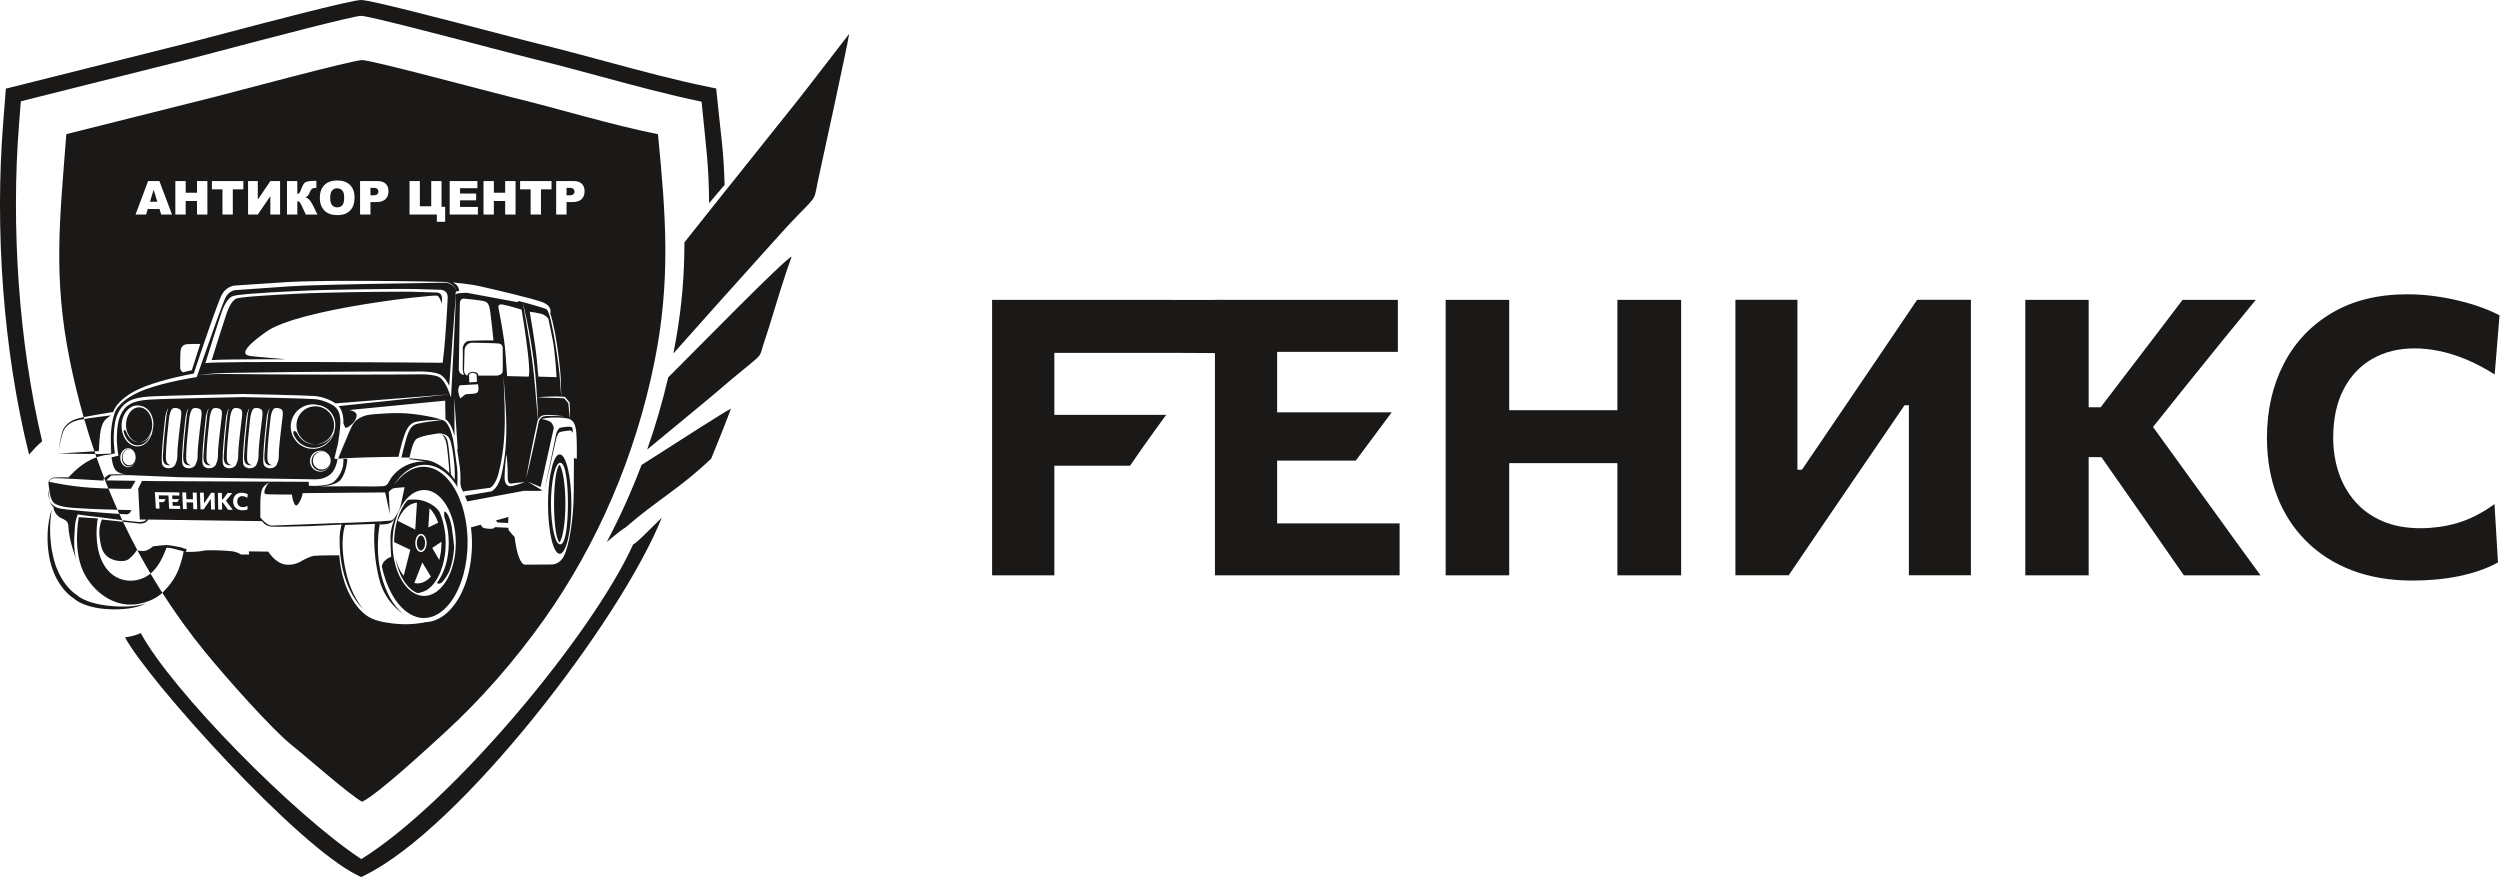
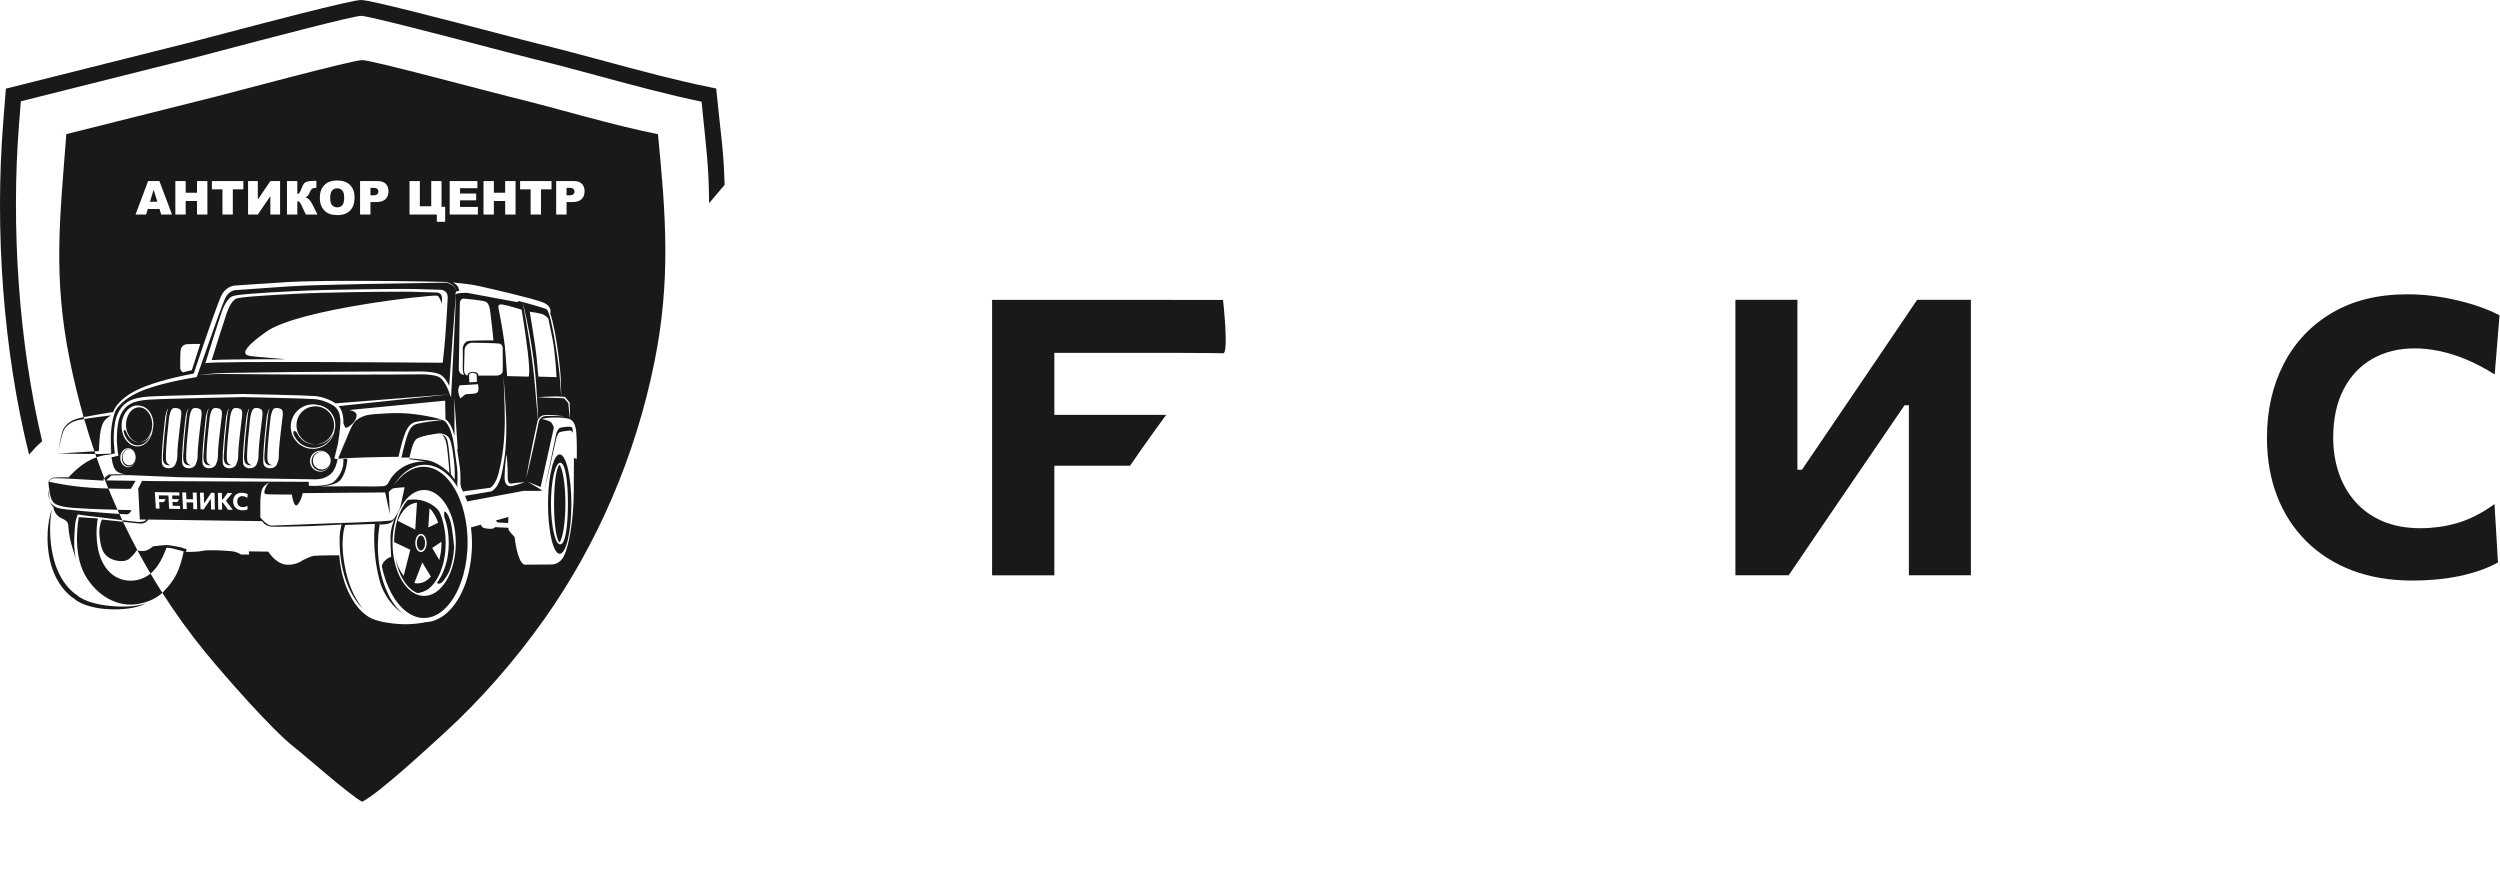
<svg xmlns="http://www.w3.org/2000/svg" width="1277" height="448" viewBox="0 0 1277 448" fill="none">
  <path fill-rule="evenodd" clip-rule="evenodd" d="M1232.26 296.554C1220.81 296.554 1210.52 294.81 1201.37 291.324C1192.23 287.838 1184.44 282.838 1177.96 276.359C1171.48 269.88 1166.51 262.183 1163.09 253.27C1159.67 244.356 1157.96 234.489 1157.96 223.636C1157.96 209.558 1160.82 196.961 1166.54 185.877C1172.27 174.793 1180.49 166.11 1191.21 159.795C1201.93 153.48 1214.76 150.323 1229.69 150.323C1234.23 150.323 1238.74 150.619 1243.18 151.211C1247.62 151.803 1251.86 152.592 1255.94 153.579C1260.02 154.565 1263.83 155.684 1267.35 156.967C1270.87 158.249 1274 159.631 1276.76 161.078L1274.29 191.271C1269.16 188.048 1264.23 185.45 1259.49 183.509C1254.76 181.569 1250.22 180.154 1245.84 179.266C1241.47 178.378 1237.29 177.951 1233.34 177.951C1225.32 177.951 1218.18 179.694 1211.93 183.213C1205.68 186.732 1200.78 191.896 1197.2 198.705C1193.61 205.513 1191.8 213.834 1191.8 223.636C1191.8 229.885 1192.72 235.772 1194.57 241.331C1196.41 246.889 1199.2 251.823 1202.92 256.099C1206.64 260.374 1211.27 263.729 1216.87 266.163C1222.46 268.597 1229 269.814 1236.5 269.814C1239.59 269.814 1242.72 269.584 1245.84 269.156C1248.97 268.728 1252.09 268.07 1255.25 267.15C1258.41 266.229 1261.56 264.946 1264.72 263.334C1267.88 261.723 1271.04 259.782 1274.19 257.48L1275.97 287.278C1273.14 288.857 1270.02 290.239 1266.6 291.423C1263.18 292.607 1259.59 293.561 1255.81 294.35C1252.03 295.107 1248.14 295.666 1244.16 296.027C1240.19 296.389 1236.21 296.554 1232.26 296.554Z" fill="#1B1918" />
-   <path fill-rule="evenodd" clip-rule="evenodd" d="M1115.53 293.889C1111.19 287.64 1107.11 281.753 1103.26 276.26C1099.41 270.767 1095.63 265.373 1091.95 260.045L1073.4 233.503H1066.89V248.007C1066.89 256.822 1066.89 264.781 1066.89 271.886C1066.89 278.99 1066.89 286.325 1066.89 293.889H1034.52C1034.52 286.325 1034.52 278.99 1034.52 271.886C1034.52 264.781 1034.52 256.822 1034.52 248.007V200.25C1034.52 191.173 1034.52 182.983 1034.52 175.681C1034.52 168.379 1034.52 160.881 1034.52 153.184H1066.89C1066.89 160.881 1066.89 168.379 1066.89 175.681C1066.89 182.983 1066.89 191.173 1066.89 200.25V208.045H1073L1089.58 186.338C1093.53 181.207 1097.44 176.076 1101.32 170.978C1105.2 165.88 1109.71 159.959 1114.84 153.184H1152.24C1146.12 160.617 1140.17 167.919 1134.34 175.089C1128.52 182.259 1122.67 189.495 1116.81 196.797L1099.76 218.087L1118.69 244.258C1122.5 249.52 1126.61 255.177 1130.99 261.229C1135.36 267.281 1139.61 273.169 1143.75 278.892C1147.9 284.614 1151.55 289.614 1154.7 293.889H1115.53Z" fill="#1B1918" />
-   <path fill-rule="evenodd" clip-rule="evenodd" d="M826.159 293.889C826.159 286.325 826.159 278.99 826.159 271.886C826.159 264.781 826.159 256.822 826.159 248.007V236.562H770.903V248.007C770.903 256.822 770.903 264.781 770.903 271.886C770.903 278.99 770.903 286.325 770.903 293.889H738.44C738.44 286.325 738.44 278.99 738.44 271.886C738.44 264.781 738.44 256.822 738.44 248.007V200.25C738.44 191.173 738.44 182.983 738.44 175.681C738.44 168.379 738.44 160.881 738.44 153.184H770.903C770.903 160.881 770.903 168.379 770.903 175.681C770.903 182.983 770.903 191.173 770.903 200.25V209.526H826.159V200.25C826.159 191.173 826.159 182.983 826.159 175.681C826.159 168.379 826.159 160.881 826.159 153.184H858.721C858.721 160.881 858.721 168.379 858.721 175.681C858.721 182.983 858.721 191.173 858.721 200.25V248.007C858.721 256.822 858.721 264.781 858.721 271.886C858.721 278.99 858.721 286.325 858.721 293.889H826.159Z" fill="#1B1918" />
  <path fill-rule="evenodd" clip-rule="evenodd" d="M506.76 293.889C506.76 286.325 506.76 278.99 506.76 271.886C506.76 264.781 506.76 256.822 506.76 248.04V200.283C506.76 191.173 506.76 182.983 506.76 175.681C506.76 168.412 506.76 160.913 506.76 153.184H598.853V153.195H624.727C624.727 153.195 627.814 180.686 624.735 180.477C622.415 180.321 606.536 180.26 598.853 180.239V180.254C592.801 180.254 586.288 180.254 579.349 180.254C572.409 180.254 564.252 180.254 554.878 180.254H538.564C538.564 187.95 538.564 173.511 538.564 180.813C538.564 188.082 538.564 196.304 538.564 205.415V211.927H555.437C564.055 211.927 571.455 211.927 577.671 211.927C583.887 211.927 589.906 211.927 595.662 211.927C595.662 211.927 584.816 226.716 577.211 237.91C571.027 237.91 563.726 237.91 555.339 237.91H538.564V248.041C538.564 256.823 538.564 264.782 538.564 271.886C538.564 278.991 538.564 286.325 538.564 293.89L506.76 293.889Z" fill="#1B1918" />
-   <path d="M620.594 293.89C620.594 286.325 620.594 278.99 620.594 271.886C620.594 264.782 620.594 256.822 620.594 248.007V200.25C620.594 191.173 620.594 182.983 620.594 175.681C620.594 168.379 620.594 160.881 620.594 153.184H714.036V179.727C707.984 179.727 701.504 179.727 694.565 179.727C687.625 179.727 679.435 179.727 670.028 179.727H636.875L652.366 158.315C652.366 166.011 652.366 173.51 652.366 180.812C652.366 188.114 652.366 196.303 652.366 205.381V210.611H670.719C679.402 210.611 686.835 210.611 693.019 210.611C699.202 210.611 705.155 210.611 710.878 210.611L692.525 235.279C686.342 235.279 679.073 235.279 670.719 235.279H652.366V242.877C652.366 251.625 652.366 259.552 652.366 266.689C652.366 273.826 652.366 281.194 652.366 288.759L638.947 267.347H672.396C680.224 267.347 687.658 267.347 694.663 267.347C701.669 267.347 708.411 267.347 714.924 267.347V293.89H620.594Z" fill="#1B1918" />
  <path fill-rule="evenodd" clip-rule="evenodd" d="M886.448 293.86C886.448 286.295 886.448 278.961 886.448 271.856C886.448 264.752 886.448 256.793 886.448 248.011V200.254C886.448 191.143 886.448 182.954 886.448 175.652C886.448 168.383 886.448 160.884 886.448 153.155H918.122C918.122 160.917 918.122 168.449 918.122 175.783C918.122 183.118 918.122 191.308 918.122 200.418V239.953H920.424L943.25 206.339C949.006 197.853 954.828 189.268 960.715 180.585C966.635 171.869 972.819 162.759 979.265 153.155H1006.73C1006.73 160.884 1006.73 168.383 1006.73 175.652C1006.73 182.954 1006.73 191.143 1006.73 200.254V248.011C1006.73 256.793 1006.73 264.752 1006.73 271.856C1006.73 278.961 1006.73 286.295 1006.73 293.86H975.055C975.055 286.23 975.055 278.862 975.055 271.758C975.055 264.621 975.055 256.661 975.055 247.814V206.996H972.852L949.861 240.676C942.855 250.905 936.442 260.312 930.587 268.929C924.733 277.514 919.076 285.835 913.649 293.86H886.448Z" fill="#1B1918" />
-   <path fill-rule="evenodd" clip-rule="evenodd" d="M338.052 264.422C317.098 316.789 235.603 422.972 186.277 447.128L184.497 448L182.733 447.144C151.472 431.98 75.545 347.401 63.879 325.596C66.527 325.204 69.49 324.508 71.9 323.37C87.852 352.86 150.125 416.201 184.547 438.822C230.634 410.33 302.433 324.366 323.386 278.128C325.422 276.902 325.621 276.384 328.233 274.068L338.052 264.422Z" fill="#1B1918" />
-   <path fill-rule="evenodd" clip-rule="evenodd" d="M341.333 192.75C343.512 190.564 345.097 188.975 345.853 188.228C353.757 180.411 400.297 132.811 404.371 131.037C401.234 139.458 395.634 157.799 392.799 167.16C391.888 170.171 390.764 173.3 389.836 176.248C388.369 180.903 388.959 181.119 384.922 184.486C379.479 189.028 373.877 193.493 368.584 198.103C363.51 202.524 346.151 216.745 330.576 229.622C334.797 217.623 338.398 205.31 341.333 192.75ZM327.701 237.493C331.304 235.184 334.888 232.885 338.512 230.609C342.347 228.199 370.355 210.038 373.406 208.75C372.314 211.75 367.391 224.334 363.317 234.214C347.669 249.249 335.585 255.45 319.638 269.33C317.844 270.346 314.053 273.377 309.91 276.855C316.6 264.236 322.552 251.081 327.701 237.493ZM349.59 123.818C370.369 97.552 400.292 60.391 407.763 50.898C416.609 39.659 425.165 28.287 433.698 17.378C433.969 18.359 419.454 84.903 418.001 91.46C415.688 101.888 417.898 99.461 407.845 109.637C402.052 115.501 396.371 122.109 390.781 128.227C373.314 147.677 360.253 162.141 343.958 180.554C344.468 177.963 344.952 175.364 345.405 172.756C348.434 155.337 349.615 139.43 349.59 123.818Z" fill="#1B1918" />
  <path fill-rule="evenodd" clip-rule="evenodd" d="M10.645 51.74C10.325 55.896 10.025 59.668 9.732 63.365C5.619 115.185 9.511 174.726 21.526 225.387C18.738 227.852 17.51 229.172 14.844 232.209C1.59 178.991 -2.707 117.338 1.627 62.729C2.015 57.842 2.413 52.831 2.764 48.21L2.986 45.285L95 22.199L94.999 22.195C98.277 21.361 102.86 20.153 108.776 18.594C133.494 12.082 179.459 -0.029 184.491 5.15437e-05C189.233 0.027 227.208 9.949 253.071 16.707C263.149 19.34 271.372 21.488 274.946 22.357C286.488 25.164 297.703 28.195 308.947 31.233C327.153 36.153 345.434 41.093 362.896 44.598L365.843 45.189L366.137 48.189C368.155 68.767 369.587 75.749 370.14 94.402C367.541 97.476 364.885 100.619 362.214 103.783C362.049 83.311 360.559 74.6 358.357 51.94C341.256 48.381 324.02 43.723 306.85 39.083C295.338 35.972 283.856 32.87 273.039 30.239C269.391 29.352 261.144 27.197 251.037 24.557C225.559 17.9 188.149 8.126 184.459 8.105C180.535 8.082 135.213 20.023 110.841 26.444C103.931 28.265 98.567 29.678 97.001 30.077H96.985L10.645 51.74Z" fill="#1B1918" />
  <path fill-rule="evenodd" clip-rule="evenodd" d="M291.184 219.883C291.184 219.883 286.678 220.23 285.639 220.924C284.598 221.617 283.906 225.084 283.906 225.084C283.906 225.084 278.951 247.134 278.252 249.647L278.234 249.638C278.761 247.17 283.678 224.097 284.036 221.951C284.415 219.684 285.925 218.551 285.925 218.551C285.925 218.551 291.784 217.228 292.349 218.551C292.48 218.855 292.581 219.829 292.657 221.148C292.09 219.98 291.184 219.883 291.184 219.883ZM81.483 106.754H75.462L74.634 109.577H69.234L75.661 92.475H81.423L87.853 109.577H82.323L81.483 106.754ZM80.376 103.055L78.484 96.907L76.605 103.055H80.376ZM89.566 92.475H94.85V98.46H100.627V92.475H105.935V109.577H100.627V102.661H94.85V109.577H89.566V92.475ZM108.244 92.475H124.307V96.7H118.916V109.577H113.632V96.7H108.244V92.475ZM143.066 92.475V109.577H138.097V100.188L131.69 109.577H126.708V92.475H131.69V101.936L138.132 92.475H143.066ZM162.151 109.577H156.202L154.147 105.157C153.658 104.114 153.275 103.461 153.005 103.202C152.73 102.94 152.356 102.812 151.874 102.812V109.577H146.598V92.475H151.874V99.041C152.332 99.021 152.69 98.858 152.945 98.552C153.204 98.249 153.602 97.381 154.147 95.939C154.546 94.876 154.944 94.112 155.35 93.65C155.752 93.184 156.409 92.853 157.321 92.65C158.229 92.447 159.658 92.348 161.601 92.348V95.963H161.335C160.431 95.963 159.762 96.135 159.328 96.477C158.89 96.82 158.535 97.373 158.253 98.138C157.974 98.906 157.671 99.475 157.349 99.854C157.026 100.232 156.584 100.534 156.027 100.757C156.787 101.008 157.452 101.438 158.022 102.048C158.587 102.657 159.192 103.608 159.829 104.899L162.151 109.577ZM163.373 101.036C163.373 98.245 164.154 96.071 165.707 94.518C167.264 92.961 169.43 92.185 172.205 92.185C175.052 92.185 177.246 92.949 178.787 94.478C180.324 96.003 181.096 98.145 181.096 100.897C181.096 102.896 180.758 104.536 180.085 105.814C179.412 107.093 178.441 108.088 177.17 108.801C175.896 109.514 174.315 109.868 172.416 109.868C170.489 109.868 168.892 109.561 167.626 108.948C166.364 108.331 165.34 107.359 164.552 106.029C163.767 104.699 163.373 103.035 163.373 101.036ZM168.661 101.06C168.661 102.788 168.98 104.027 169.621 104.783C170.262 105.536 171.138 105.914 172.241 105.914C173.376 105.914 174.256 105.544 174.877 104.807C175.498 104.066 175.813 102.741 175.813 100.829C175.813 99.216 175.486 98.042 174.837 97.301C174.188 96.557 173.308 96.186 172.193 96.186C171.13 96.186 170.274 96.561 169.629 97.317C168.984 98.07 168.661 99.32 168.661 101.06ZM183.92 92.475H192.704C194.615 92.475 196.048 92.929 197 93.841C197.952 94.749 198.43 96.047 198.43 97.723C198.43 99.451 197.912 100.801 196.872 101.773C195.833 102.744 194.249 103.23 192.118 103.23H189.227V109.577H183.92V92.475ZM189.227 99.766H190.522C191.541 99.766 192.254 99.591 192.668 99.236C193.078 98.882 193.285 98.428 193.285 97.879C193.285 97.341 193.106 96.883 192.747 96.513C192.393 96.139 191.72 95.951 190.733 95.951H189.227V99.766ZM227.386 113.3H223.137V109.577H209.185V92.475H214.46V105.376H220.27V92.475H225.542V105.635H227.386V113.3ZM229.695 92.475H243.854V96.127H234.991V98.846H243.213V102.334H234.991V105.703H244.113V109.577H229.695V92.475ZM246.98 92.475H252.264V98.46H258.042V92.475H263.35V109.577H258.042V102.661H252.264V109.577H246.98V92.475ZM265.659 92.475H281.722V96.7H276.331V109.577H271.047V96.7H265.659V92.475ZM284.091 92.475H292.875C294.787 92.475 296.22 92.929 297.172 93.841C298.123 94.749 298.601 96.047 298.601 97.723C298.601 99.451 298.084 100.801 297.044 101.773C296.005 102.744 294.42 103.23 292.29 103.23H289.399V109.577H284.091V92.475ZM289.399 99.766H290.693C291.713 99.766 292.425 99.591 292.839 99.236C293.25 98.882 293.457 98.428 293.457 97.879C293.457 97.341 293.278 96.883 292.919 96.513C292.565 96.139 291.892 95.951 290.904 95.951H289.399V99.766ZM55.347 249.55C52.536 249.464 49.397 249.327 46.151 249.115C35.765 248.433 25.962 246.292 24.948 246.065C25.284 245.596 25.685 245.16 26.136 244.812C26.367 244.634 26.615 244.482 26.879 244.375C26.939 244.355 27.022 244.318 27.064 244.313C27.137 244.301 27.215 244.282 27.282 244.284C27.419 244.276 27.558 244.268 27.71 244.267C28.9 244.251 30.102 244.297 31.3 244.338C33.7 244.427 36.098 244.545 38.496 244.671C43.292 244.922 48.087 245.203 52.878 245.503L52.92 244.438L53.042 244.444C53.042 244.444 53.116 244.377 53.239 244.267C53.929 246.036 54.63 247.797 55.347 249.55ZM53.255 244.247C51.885 240.729 50.57 237.179 49.309 233.6C52.415 232.489 54.717 232.275 55.757 232.241L56.858 231.99C56.55 229.31 56.296 226.622 56.187 223.922C56.312 227.562 56.731 231.71 56.731 231.71L51.217 231.907V231.935L50.59 231.929L50.406 231.935C50.406 231.935 50.406 231.929 50.406 231.927L48.69 231.909C48.886 232.475 49.084 233.04 49.283 233.604C48.326 233.949 47.294 234.378 46.2 234.913C40.159 237.862 35.057 243.766 35.057 243.766L36.088 243.804C34.496 243.806 32.901 243.801 31.307 243.82C30.105 243.838 28.905 243.85 27.695 243.926C27.546 243.934 27.386 243.95 27.224 243.97C27.138 243.977 27.073 243.997 26.998 244.011C26.894 244.039 26.841 244.071 26.76 244.101C26.473 244.234 26.213 244.413 25.977 244.612C25.506 245.012 25.115 245.484 24.785 245.999L24.771 246.021V246.045L24.854 249.669L24.909 247.408C25.032 249.615 25.445 253.94 26.833 256.022C28.739 258.885 34.462 259.364 44.478 259.845C49.662 260.092 55.548 260.274 60.021 260.391C58.414 256.816 56.863 253.207 55.374 249.563C62.038 249.766 66.848 249.69 66.848 249.69L69.256 245.596L54.211 245.392L56.921 242.863L65.411 242.684L91.968 243.767C91.968 243.767 159.174 244.85 161.342 244.85C163.508 244.85 166.762 244.128 169.109 241.961C171.459 239.793 172.182 235.637 172.182 235.637L172.542 234.192L173.202 234.232C173.174 234.202 173.16 234.148 173.162 234.11C173.15 234.035 173.162 233.961 173.177 233.886C173.199 233.737 173.237 233.592 173.275 233.447C174.32 230.532 175.387 227.625 176.502 224.735C174.586 229.411 172.724 234.192 172.724 234.192H172.423L172.331 234.575L170.793 234.202L172.657 226.507C172.657 226.477 174.091 217.874 173.835 214.359C173.61 211.273 172.812 209.326 171.167 207.848C171.103 207.79 171.024 207.728 170.946 207.665V207.661C169.399 206.423 165.184 204.249 160.715 203.874C156.132 203.49 124.336 202.839 124.016 202.833C123.648 202.841 84.03 203.62 76.15 204.136C68.634 204.627 66.249 206.538 66.226 206.558L66.053 206.668C65.87 206.757 61.477 208.986 60.237 216.646C58.944 224.617 60.35 231.947 60.365 232.02L60.513 232.771L56.975 233.586C57.132 234.947 57.666 238.545 59.067 240.16C60.813 242.173 64.569 242.308 64.569 242.308C64.569 242.308 56.114 242.04 55.308 242.576C54.7 242.982 53.707 243.849 53.259 244.247H53.255ZM27.54 259.279C27.675 259.394 27.822 259.499 27.971 259.604C27.799 259.499 27.651 259.392 27.54 259.279ZM42.737 213.087L42.078 213.224C40.906 213.489 39.702 213.739 38.522 214.161C36.178 215.002 34.024 216.507 32.762 218.504C32.104 219.488 31.785 220.589 31.533 221.604C31.275 222.621 31.067 223.587 30.882 224.479C30.15 228.05 29.756 230.448 29.756 230.448C29.756 230.448 30.249 228.068 31.122 224.533C31.343 223.651 31.591 222.697 31.886 221.701C32.178 220.71 32.525 219.674 33.179 218.78C34.442 216.952 36.532 215.614 38.775 214.91C39.897 214.56 41.087 214.359 42.257 214.146C42.518 214.102 42.779 214.058 43.039 214.015C42.949 213.706 42.86 213.398 42.772 213.089C43.698 212.898 44.611 212.717 45.503 212.549C47.746 212.126 49.842 211.762 51.639 211.458C55.241 210.87 57.641 210.478 57.641 210.478L57.685 210.806C57.895 210.133 58.165 209.45 58.519 208.815C58.871 208.178 59.304 207.53 59.755 206.954C61.573 204.587 63.932 202.736 66.415 201.174C67.673 200.417 68.95 199.687 70.276 199.066C71.591 198.422 72.942 197.856 74.301 197.323C75.676 196.795 77.017 196.324 78.42 195.865C79.807 195.414 81.196 194.993 82.594 194.595C85.388 193.797 88.203 193.091 91.029 192.443C93.661 191.851 96.29 191.295 98.96 190.823C101.583 182.998 104.208 175.178 106.943 167.387C108.348 163.401 109.755 159.419 111.253 155.446C111.621 154.454 112.018 153.459 112.417 152.465C112.516 152.217 112.64 151.955 112.751 151.702C112.878 151.429 112.948 151.225 113.123 150.9L113.506 150.207L114.025 149.429C114.728 148.458 115.618 147.605 116.672 146.972C117.192 146.648 117.756 146.39 118.344 146.195C118.636 146.095 118.936 146.016 119.246 145.953C119.572 145.891 119.83 145.845 120.265 145.831L120.153 145.837L147.065 144.067C149.332 143.948 151.547 143.842 153.81 143.784C156.064 143.709 158.313 143.653 160.56 143.615L167.299 143.506C169.543 143.467 171.79 143.479 174.035 143.463C183.016 143.441 191.995 143.482 200.975 143.55C205.465 143.572 209.952 143.665 214.442 143.743L227.907 144.013L227.931 144.015L227.946 144.017C228.566 144.176 229.154 144.395 229.727 144.659C230.298 144.929 230.849 145.245 231.334 145.652C231.816 146.064 232.218 146.56 232.522 147.107C232.822 147.653 233.044 148.269 233.007 148.893C233.007 148.269 232.764 147.673 232.443 147.153C232.119 146.632 231.7 146.167 231.219 145.794C230.243 145.072 229.061 144.635 227.885 144.377L200.979 144.832C192.004 144.963 183.031 145.122 174.062 145.345L160.613 145.708C158.372 145.772 156.135 145.853 153.905 145.951C151.682 146.034 149.415 146.169 147.2 146.31L120.378 148.19L120.356 148.193L120.265 148.196C120.172 148.2 119.907 148.231 119.715 148.275C119.508 148.317 119.296 148.373 119.091 148.446C118.678 148.587 118.271 148.764 117.897 148.999C117.136 149.448 116.468 150.079 115.93 150.818L115.564 151.351L115.177 152.042C115.099 152.183 114.982 152.47 114.886 152.678C114.784 152.907 114.68 153.123 114.584 153.365C114.193 154.327 113.802 155.291 113.434 156.278C111.936 160.202 110.512 164.178 109.097 168.15C106.266 176.097 103.452 184.059 100.689 192.034L100.49 192.61L99.89 192.708C97.076 193.169 94.235 193.679 91.425 194.256C88.61 194.838 85.81 195.476 83.033 196.201C81.646 196.564 80.263 196.952 78.896 197.363C77.545 197.769 76.152 198.225 74.819 198.704C73.482 199.195 72.153 199.717 70.865 200.314C69.56 200.888 68.314 201.569 67.082 202.271C64.664 203.735 62.361 205.443 60.562 207.599C60.105 208.144 59.713 208.683 59.345 209.296C58.99 209.881 58.716 210.503 58.485 211.174C58.022 212.505 57.7 213.904 57.426 215.307C56.899 218.126 56.584 220.987 56.592 223.864C56.592 226.568 56.703 229.278 56.882 231.983L58.676 231.569C58.342 229.455 57.563 223.234 58.664 216.393C59.965 208.366 64.559 205.662 65.276 205.285C65.803 204.884 68.614 203.04 76.037 202.557C83.954 202.04 123.607 201.259 124.006 201.251C125.349 201.277 156.205 201.907 160.837 202.297C165.101 202.656 169.281 204.552 171.409 206.04L229.786 201.416L229.295 200.097C228.369 197.615 227.125 195.036 225.24 193.306C224.765 192.866 224.274 192.567 223.646 192.314C223.368 192.213 223.096 192.102 222.764 192.024C222.452 191.929 222.13 191.852 221.8 191.79C220.489 191.52 219.128 191.379 217.765 191.293C216.398 191.208 215.023 191.18 213.65 191.198L212.623 191.22L212.371 191.23L212.079 191.233L211.558 191.237L209.472 191.249L201.131 191.297C195.571 191.341 190.008 191.353 184.447 191.341L167.763 191.335L151.079 191.315L134.395 191.202C128.834 191.17 123.271 191.134 117.71 191.051C114.926 191.009 112.156 190.967 109.379 191.093C106.605 191.212 103.83 191.389 101.066 191.707C103.815 191.283 106.583 190.964 109.361 190.773C112.139 190.562 114.932 190.516 117.708 190.471C123.271 190.359 128.831 190.292 134.392 190.228L151.077 190.024L167.761 189.911L184.445 189.813C190.006 189.771 195.567 189.751 201.129 189.765L209.47 189.769H212.309L212.577 189.761L213.636 189.745C215.043 189.735 216.449 189.773 217.858 189.868C219.267 189.968 220.678 190.119 222.092 190.417C222.444 190.487 222.796 190.574 223.151 190.681C223.495 190.767 223.872 190.91 224.242 191.057C224.439 191.128 224.59 191.21 224.741 191.291L224.972 191.412L225.087 191.472L225.189 191.528L225.249 191.571C225.563 191.794 225.885 192.016 226.155 192.277C227.288 193.288 228.089 194.518 228.805 195.762C229.038 196.187 229.253 196.618 229.461 197.051L231.047 174.369L232.003 161.629L232.898 150.239C232.229 150.645 233.002 148.893 233.002 148.893C233.002 148.893 233.585 148.726 234.556 148.589C234.481 148.098 234.328 147.419 234.012 146.682C233.394 145.243 231.334 144.212 231.334 144.212C233.394 144.625 238.953 144.83 245.335 146.271C251.719 147.713 272.307 152.448 277.453 154.506C281.616 156.173 281.335 159.048 281.075 160.087C281.544 161.391 281.872 162.745 282.223 164.109C282.7 166.088 283.125 168.102 283.527 170.125C284.268 174.19 284.834 178.267 285.343 182.094C285.599 184.009 285.802 185.865 285.979 187.626C286.148 189.388 286.314 191.055 286.37 192.607C286.507 195.69 286.571 198.261 286.638 200.061C286.674 201.329 286.7 202.205 286.71 202.618L288.387 202.706L288.554 202.714L288.663 202.843C289.414 203.739 290.163 204.635 290.9 205.545L290.976 205.638V205.748C291.059 207.154 291.085 208.565 291.142 209.972C291.193 211.382 291.208 212.793 291.204 214.204C291.009 212.805 290.83 211.406 290.687 210.005C290.554 208.641 290.395 207.28 290.284 205.917C289.572 205.11 288.871 204.295 288.172 203.475L284.842 203.282C284.594 203.258 284.27 203.272 283.989 203.262L283.113 203.246L281.363 203.209L277.862 203.093C276.694 203.028 275.527 202.984 274.359 202.889C275.527 202.797 276.694 202.751 277.862 202.686L281.363 202.569L283.113 202.533L283.989 202.519C284.291 202.517 284.552 202.497 284.884 202.521L286.691 202.616C286.656 202.205 286.584 201.333 286.479 200.069C286.348 198.275 286.127 195.71 285.92 192.631C285.825 191.101 285.618 189.442 285.4 187.691C285.165 185.942 284.914 184.096 284.657 182.187C284.117 178.374 283.513 174.301 282.746 170.274C282.364 168.261 281.957 166.244 281.5 164.28C281.025 162.335 280.574 160.355 279.751 158.71C279.701 158.601 279.646 158.515 279.592 158.438C279.539 158.358 279.499 158.277 279.405 158.186L279.282 158.055C279.294 158.063 279.211 158.021 279.181 158.005L278.926 157.868C278.501 157.699 278.076 157.53 277.637 157.383C276.77 157.081 275.902 156.813 275.058 156.558C273.371 156.048 271.762 155.593 270.277 155.181C269.473 154.959 268.71 154.75 267.984 154.548L265.066 153.801L264.066 154.301L238.537 149.565C238.537 149.565 233.802 149.565 232.978 150.184C232.965 150.193 232.954 150.197 232.94 150.207L232.453 161.657L231.865 174.419L230.4 203.075L229.788 201.43L172.972 207.45C174.422 209.106 175.183 211.249 175.402 214.244C175.443 214.81 175.444 215.491 175.418 216.234C175.711 217.055 176.039 217.864 176.326 218.293C176.904 219.163 179.228 217.127 180.124 216.288C180.264 216.157 180.365 216.06 180.423 216.002C180.498 215.895 180.568 215.786 180.649 215.682C180.808 215.473 180.977 215.271 181.152 215.076C181.621 214.369 182.163 213.302 182.163 212.084C182.163 209.938 178.366 209.442 178.366 209.442L227.39 204.655L227.546 214.144L227.754 214.268L228.118 214.561C228.378 214.754 228.543 214.969 228.759 215.175C229.135 215.605 229.473 216.064 229.763 216.544C230.919 218.464 231.589 220.562 232.169 222.636C232.169 222.648 232.169 222.66 232.181 222.672L232.066 203.246L233.802 229.481L233.5 229.491L234.863 238.513C235.01 239.6 235.098 240.693 235.153 241.772C235.237 243.54 235.225 245.293 235.165 247.057C235.338 248.144 235.511 249.006 235.658 249.348C235.658 249.348 236.097 250.196 236.675 251.412L236.615 251.009L250.324 249.167C250.336 249.163 250.341 249.159 250.348 249.155C250.395 249.135 250.445 249.105 250.497 249.072C250.597 249.018 250.703 248.938 250.807 248.869C251.013 248.71 251.216 248.535 251.411 248.342C251.806 247.959 252.146 247.498 252.474 247.027C253.111 246.061 253.614 244.975 254.029 243.85C254.439 242.71 254.733 241.563 255.023 240.329C255.327 239.107 255.568 237.913 255.818 236.693C256.062 235.474 256.276 234.251 256.471 233.024C256.658 231.794 256.841 230.564 256.982 229.328C257.141 228.096 257.256 226.856 257.368 225.616C257.477 224.375 257.562 223.131 257.636 221.887C257.906 216.908 257.906 211.907 257.749 206.91L257.197 191.909L258.23 206.888C258.546 211.887 258.709 216.902 258.596 221.925C258.564 223.182 258.52 224.436 258.45 225.692C258.375 226.946 258.301 228.202 258.18 229.455C258.077 230.709 257.93 231.959 257.783 233.21C257.624 234.458 257.444 235.706 257.239 236.95C257.028 238.189 256.81 239.455 256.548 240.671C256.305 241.879 256.021 243.171 255.62 244.399C255.21 245.634 254.697 246.852 253.992 248.001C253.625 248.569 253.239 249.13 252.75 249.64C252.508 249.896 252.247 250.14 251.962 250.371C251.812 250.482 251.671 250.597 251.501 250.697C251.326 250.808 251.199 250.891 250.905 251.011L250.845 251.037L250.729 251.055L237.524 253.262C237.935 254.194 238.343 255.187 238.677 256.125L267.434 250.734H275.406C275.406 250.734 276.294 250.731 277.073 250.54L276.026 249.912L275.903 249.916L275.919 249.847L269.525 246.014L276.157 248.777L282.896 218.551C282.896 218.551 282.517 216.471 281.194 215.527C279.871 214.583 276.66 214.015 276.66 214.015C276.66 214.015 279.306 213.26 282.896 213.26C286.485 213.26 289.886 213.449 291.208 214.204C292.531 214.959 294.043 216.095 294.421 221.573C294.798 227.053 294.611 234.421 294.611 234.421L293.157 233.939C293.145 241.52 293.083 250.158 293.083 250.21V250.212C293.083 266.157 290.484 279.155 288.058 284.009C285.632 288.861 281.299 288.341 281.299 288.341L268.213 288.422C265.874 288.422 263.848 282.686 262.869 274.339C261.883 273.272 260.512 271.752 259.981 271.009C259.799 270.755 259.691 270.234 259.624 269.584L252.875 269.278C252.875 269.278 252.875 269.278 252.183 269.797C251.488 270.317 249.408 270.144 247.504 269.797C246.351 269.588 245.833 268.682 245.603 268C242.992 268.726 241.114 269.252 240.566 269.403C240.727 270.677 240.856 271.961 240.943 273.256C240.979 273.948 241.013 274.643 241.049 275.34C241.064 276.042 241.08 276.747 241.093 277.454C241.081 278.144 241.075 278.837 241.065 279.529C241.033 280.241 241 280.951 240.968 281.662C240.616 287.311 239.565 293.033 237.594 298.481C236.579 301.191 235.369 303.844 233.831 306.314C232.312 308.789 230.489 311.1 228.311 313.051C226.138 314.992 223.559 316.564 220.713 317.313C219.442 317.645 218.172 317.812 216.853 317.824L216.874 317.935C216.874 317.935 216.551 317.991 215.945 318.096C215.319 318.197 214.407 318.348 213.245 318.483C210.924 318.757 207.574 319.022 203.562 318.752C201.544 318.618 199.426 318.332 197.167 317.967C194.913 317.581 192.515 317.06 190.149 316.046C187.749 315.044 185.651 313.316 183.847 311.394C182.043 309.447 180.513 307.226 179.249 304.895C177.965 302.569 176.905 300.115 176.068 297.651C175.228 295.183 174.602 292.694 174.15 290.262C173.694 287.826 173.416 285.451 173.259 283.19C173.271 283.472 173.274 283.647 173.274 283.647C173.274 283.647 162.402 283.647 160.389 283.915C158.375 284.184 154.619 286.197 154.619 286.197C154.619 286.197 150.725 289.149 145.625 288.344C140.526 287.539 137.036 281.768 137.036 281.768L127.103 281.633L127.238 283.244H123.076C123.076 283.244 121.198 281.768 117.709 281.498C114.218 281.231 106.3 280.693 103.481 281.366C100.662 282.036 94.892 281.901 94.892 281.901C94.892 281.901 95.698 280.425 95.16 280.425C94.623 280.425 92.609 279.62 92.609 279.62C92.609 279.62 86.839 278.412 85.094 278.412C83.348 278.412 78.113 279.082 78.113 279.082C78.113 279.082 76.905 280.291 75.027 281.096C73.564 281.723 71.205 281.373 70.233 281.188C72.367 285.168 74.581 289.1 76.874 292.983C76.167 293.561 75.405 294.086 74.58 294.548C68.352 298.035 60.491 297.1 55.57 291.822C50.744 286.65 49.504 279.786 49.313 272.921C49.296 272.345 49.422 264.789 50.209 264.844C50.157 264.84 40.278 264.17 40.278 264.17C40.278 264.17 36.648 281.751 43.49 293.833C49.145 303.823 59.938 310.945 71.707 308.284C75.91 307.334 79.814 305.683 82.913 302.806C80.844 299.567 78.831 296.293 76.877 292.982C80.936 289.66 83.186 284.602 85.094 279.755C85.094 279.755 86.972 279.888 88.18 280.158C89.388 280.425 93.817 281.633 93.817 281.633C93.817 281.633 93.012 286.33 91.133 291.029C89.41 295.34 86.72 298.974 83.481 302.257C83.294 302.446 83.105 302.63 82.912 302.809C89.643 313.339 96.981 323.485 104.925 333.222C114.127 344.503 138.781 372.675 150.02 381.442C155.603 385.797 179.398 406.797 185.017 409.523C193.289 405.472 219.467 381.243 226.915 374.436C245.72 357.247 263.117 337.294 278.102 316.131C304.982 278.169 324.519 233.232 334.262 185.017C342.688 143.316 340.159 110.102 336.086 68.559C311.521 63.629 285.848 55.623 261.141 49.615C250.258 46.968 189.995 30.721 184.998 30.692C180.194 30.665 119.687 46.945 109.742 49.477L33.882 68.51C30.649 111.111 26.94 140.924 35.667 184.085C37.659 193.935 40.014 203.606 42.73 213.087H42.737ZM48.214 230.528L29.756 231.69L48.713 231.896C48.556 231.444 48.4 230.991 48.245 230.538L50.478 230.397C50.597 228.035 50.84 223.616 51.084 221.993C51.422 219.734 51.873 217.023 53.23 215.104C54.182 213.753 55.916 212.684 56.86 212.166C55.834 212.291 54.066 212.507 51.837 212.777C50.033 213.008 47.929 213.286 45.682 213.616C44.808 213.743 43.914 213.882 43.009 214.031C44.62 219.596 46.354 225.096 48.214 230.528ZM60.972 262.525C52.36 261.981 32.429 260.358 29.952 259.603C26.865 258.661 25.39 256.515 25.255 255.307C25.122 254.098 24.854 250.34 24.854 250.34C24.854 250.34 24.061 256.037 27.299 259.066C27.346 259.724 27.705 262.352 30.456 264.187C31.7 265.017 33.824 265.525 34.506 266.952C34.894 267.762 34.924 268.69 34.986 269.586C35.355 275.036 37.064 280.296 38.76 285.488C37.789 281.191 37.744 276.754 38.057 272.379C38.215 270.183 38.266 267.781 38.765 265.631C38.826 265.375 39.383 263.761 39.712 262.759C44.815 263.572 49.546 264.038 49.546 264.038C49.546 264.038 56.478 264.961 62.464 265.703C61.969 264.651 61.479 263.595 60.995 262.536C63.096 262.668 64.518 262.735 64.835 262.709C66.445 262.575 67.116 260.562 67.116 260.562C67.116 260.562 64.175 260.509 60.007 260.401C60.327 261.11 60.648 261.818 60.972 262.525ZM62.833 266.519C57.632 265.965 52.095 265.38 52.095 265.38C52.095 265.38 50.215 268.87 50.884 274.373C51.554 279.875 52.492 282.427 55.042 284.441C57.592 286.455 63.362 287.665 66.049 285.384C68.733 283.102 69.807 281.089 69.807 281.089C69.807 281.089 69.971 281.129 70.247 281.182C67.667 276.368 65.202 271.484 62.855 266.531C66.287 266.896 69.568 267.247 71.007 267.408C74.631 267.81 75.705 265.392 75.705 265.392L133.822 266.197C133.822 266.197 134.493 267.002 134.895 267.408C135.298 267.81 136.909 268.883 138.787 269.016C140.666 269.151 154.626 268.883 157.98 268.748C160.911 268.631 171.31 268.104 173.901 267.973C173.933 267.766 173.967 267.554 173.999 267.361C174.012 267.287 174.024 267.225 174.036 267.154C172.445 267.204 171.473 267.234 171.473 267.234C171.473 267.234 141.34 268.329 138.874 268.466C136.409 268.603 132.984 264.357 132.984 264.357V259.016C132.984 259.016 132.711 251.619 134.217 249.29C135.473 247.349 137.297 246.552 137.869 246.34C137.984 246.298 138.052 246.278 138.052 246.278C138.052 246.278 137.986 246.29 137.869 246.34C137.555 246.477 136.864 246.914 136.077 248.225C136.127 248.184 136.176 248.138 136.23 248.104C136.23 248.104 133.7 252.257 136.049 252.439C138.397 252.62 149.057 252.62 149.057 252.62C149.057 252.62 150.14 260.208 152.127 257.677C154.114 255.149 154.626 251.893 154.626 251.893L196.75 251.535L199.14 262.576L198.592 251.345C198.592 251.345 199.824 249.701 201.059 249.427C202.291 249.153 206.674 248.879 206.674 248.879C206.674 248.879 205.852 252.578 204.894 257.234C204.3 260.113 203.08 262.415 201.974 263.914C201.195 265.688 199.46 270.095 199.46 274.299C199.46 279.719 199.822 284.416 199.822 284.416C197.728 285.114 195.421 286.894 195.044 289.242C195.353 290.729 195.721 292.262 196.188 293.82C197.38 297.828 199.109 302.064 201.719 306.029C203.043 307.985 204.588 309.878 206.432 311.483C208.274 313.075 210.4 314.43 212.774 315.123C213.357 315.314 213.973 315.427 214.572 315.535L215.455 315.644L216.108 315.67C216.317 315.628 216.438 315.604 216.438 315.604L216.455 315.684C217.643 315.688 218.931 315.523 220.133 315.183C221.353 314.853 222.523 314.315 223.636 313.663C224.746 313.006 225.816 312.243 226.789 311.343C230.727 307.772 233.482 302.821 235.374 297.666C237.28 292.481 238.323 286.971 238.69 281.519C238.724 280.84 238.758 280.164 238.794 279.489C238.808 278.796 238.822 278.108 238.835 277.42C238.835 276.745 238.823 276.075 238.822 275.404C238.797 274.732 238.773 274.059 238.75 273.389C238.609 270.709 238.303 268.072 237.835 265.509C236.891 260.389 235.349 255.545 233.166 251.318C230.964 247.126 228.141 243.487 224.745 241.178C223.066 240.007 221.246 239.215 219.44 238.795C218.54 238.565 217.672 238.479 216.735 238.428C215.889 238.414 215.001 238.458 214.185 238.6C210.864 239.135 208.254 240.76 206.358 242.274C204.471 243.838 203.179 245.302 202.355 246.332C201.932 246.84 201.638 247.259 201.433 247.532C201.23 247.808 201.125 247.949 201.125 247.949C201.125 247.949 201.222 247.8 201.407 247.514C201.594 247.226 201.86 246.794 202.252 246.256C203.023 245.177 204.2 243.6 206.06 241.923C207.922 240.292 210.523 238.476 214.024 237.735C214.902 237.544 215.794 237.452 216.777 237.426C217.666 237.43 218.685 237.48 219.674 237.681C221.65 238.044 223.646 238.857 225.49 240.047C228.719 242.082 231.476 245.166 233.712 248.766C233.733 248.583 233.754 248.388 233.777 248.175L233.56 248.158C233.701 246.069 233.747 243.937 233.677 241.835C233.64 240.78 233.572 239.739 233.45 238.706L232.159 229.183C231.839 227.067 231.583 224.971 231.031 222.946C230.496 220.904 229.868 218.875 228.839 217.109C228.583 216.669 228.287 216.262 227.97 215.883C227.8 215.718 227.635 215.504 227.462 215.378L227.208 215.16L226.872 214.945C226.594 214.782 226.28 214.643 225.954 214.512L222.584 214.919C221.126 215.098 219.67 215.304 218.221 215.527C216.774 215.742 215.326 215.977 213.918 216.302C213.57 216.387 213.212 216.455 212.88 216.562L212.374 216.709L211.915 216.892C211.686 216.987 211.251 217.226 211.062 217.391C210.942 217.472 210.818 217.574 210.697 217.691C210.575 217.798 210.454 217.911 210.345 218.04C209.445 219.02 208.821 220.297 208.328 221.627C208.08 222.296 207.86 222.982 207.643 223.683C207.419 224.395 207.212 225.074 207.023 225.767C206.303 228.388 205.694 231.066 205.05 233.725H209.117V234.122C209.117 234.122 211.935 234.255 217.976 235.06C224.015 235.865 229.517 241.637 229.517 241.637C229.517 241.637 229.382 238.146 229.25 237.208C229.115 236.268 228.577 229.423 228.042 226.604C227.643 224.514 226.652 222.501 225.457 221.708C226.55 222.137 228.017 223.099 228.577 225.263C229.517 228.887 230.323 242.308 230.323 242.308L232.201 244.991C232.201 244.991 232.471 242.443 232.201 238.819C231.934 235.195 230.993 226.069 229.383 223.652C228.144 221.794 225.724 221.446 224.667 221.384C224.496 221.354 224.324 221.343 224.148 221.369C222.405 221.639 214.216 222.578 212.338 224.59C210.458 226.604 209.117 234.122 209.117 234.122V234.516H208.642C211.666 234.794 214.629 235.374 217.643 235.817C213.548 235.571 209.447 236.455 205.897 238.549C203.804 239.783 201.945 241.41 200.428 243.308C200.296 243.471 200.17 243.635 200.045 243.801C198.446 245.93 198.332 248.195 195.576 248.354C190.55 248.641 185.414 248.366 180.379 248.386C174.665 248.408 168.954 248.43 163.24 248.454C162.306 248.457 161.371 248.461 160.437 248.464C160.437 248.464 161.589 248.523 163.24 248.454C166.62 248.313 172.104 247.643 174.168 244.85C177.043 240.959 177.385 235.167 177.415 234.448C176.401 234.409 175.384 234.359 174.367 234.307L175.432 234.373C175.432 234.373 175.432 236.361 175.251 237.806C175.07 239.252 173.806 243.045 170.735 245.936C167.663 248.825 157.727 248.104 157.727 248.104V246.115L80.946 245.754L72.561 245.642L70.604 249.556L71.409 265.392H74.766C74.766 265.392 73.96 266.87 70.336 266.602C69.014 266.504 65.888 266.138 62.451 265.712C62.578 265.981 62.706 266.25 62.833 266.519ZM70.242 309.278C69.471 309.401 68.7 309.501 67.926 309.585C67.154 309.661 66.379 309.736 65.602 309.766C64.826 309.809 64.049 309.825 63.272 309.831C62.497 309.857 61.719 309.82 60.945 309.81C60.167 309.794 59.4 309.731 58.629 309.695L56.286 309.509C55.537 309.438 54.754 309.331 53.991 309.246C53.224 309.145 52.465 309.006 51.704 308.889C50.951 308.736 50.194 308.597 49.445 308.434C48.702 308.248 47.951 308.089 47.224 307.861C46.488 307.663 45.773 307.405 45.054 307.162C44.35 306.89 43.649 306.612 42.973 306.289C42.297 305.971 41.635 305.632 41.013 305.251C40.698 305.06 40.399 304.861 40.109 304.653C39.845 304.456 39.513 304.192 39.37 304.043L39.265 303.934L39.1 303.83C38.386 303.384 37.578 302.74 36.874 302.099C36.145 301.457 35.481 300.736 34.821 300.013C34.173 299.28 33.555 298.515 32.984 297.713C32.68 297.327 32.426 296.902 32.152 296.493C31.877 296.084 31.615 295.667 31.38 295.232C30.867 294.389 30.432 293.501 30 292.611C29.583 291.715 29.179 290.798 28.829 289.882C28.505 288.954 28.142 288.064 27.881 287.053L27.457 285.579L27.125 284.143C26.872 283.171 26.695 282.182 26.512 281.192C26.307 280.205 26.213 279.203 26.058 278.206C25.967 277.203 25.827 276.203 25.764 275.194C25.688 274.187 25.627 273.176 25.611 272.164C25.576 271.153 25.588 270.138 25.594 269.124C25.613 268.109 25.661 267.094 25.727 266.08C25.796 265.063 25.883 264.049 26.006 263.036C26.128 262.023 26.261 261.009 26.461 260.004C26.132 260.975 25.858 261.967 25.614 262.967C25.382 263.968 25.181 264.978 25.001 265.993C24.836 267.01 24.698 268.032 24.585 269.059C24.486 270.086 24.373 271.117 24.347 272.149C24.291 273.182 24.277 274.217 24.281 275.254C24.281 276.291 24.335 277.328 24.389 278.365C24.495 279.395 24.541 280.438 24.697 281.465C24.836 282.496 24.966 283.529 25.177 284.551C25.278 285.075 25.364 285.544 25.487 286.114L25.865 287.602C26.086 288.583 26.453 289.608 26.774 290.62C26.925 291.135 27.144 291.607 27.331 292.102C27.535 292.589 27.695 293.093 27.935 293.564C28.387 294.519 28.844 295.471 29.381 296.385C29.63 296.85 29.907 297.304 30.201 297.747C30.488 298.19 30.758 298.647 31.082 299.07C31.689 299.94 32.35 300.775 33.046 301.581C33.754 302.378 34.501 303.143 35.31 303.851C36.091 304.535 36.854 305.152 37.81 305.749C38.156 306.078 38.434 306.275 38.758 306.519C39.108 306.767 39.464 306.999 39.825 307.212C40.547 307.639 41.286 308.018 42.039 308.348C42.794 308.679 43.563 308.957 44.332 309.227C45.109 309.467 45.882 309.715 46.669 309.902C47.448 310.118 48.241 310.263 49.029 310.43C49.818 310.582 50.613 310.701 51.406 310.814C52.203 310.896 52.997 310.999 53.791 311.062C54.595 311.111 55.374 311.178 56.192 311.212C56.979 311.228 57.758 311.269 58.553 311.265C59.352 311.245 60.156 311.253 60.951 311.214C61.744 311.167 62.54 311.148 63.331 311.065C64.124 311.009 64.913 310.911 65.7 310.796C66.49 310.694 67.273 310.547 68.052 310.398C68.831 310.248 69.603 310.051 70.368 309.844C71.89 309.403 73.404 308.872 74.763 308.069C74.043 308.385 73.289 308.606 72.53 308.795C71.773 308.986 71.009 309.141 70.242 309.278ZM123.732 260.662C123.018 260.651 122.375 260.534 121.805 260.314C121.233 260.093 120.746 259.783 120.339 259.384C119.932 258.985 119.619 258.513 119.401 257.969C119.182 257.423 119.07 256.821 119.063 256.159C119.051 255.299 119.226 254.529 119.579 253.854C119.931 253.177 120.443 252.648 121.114 252.267C121.786 251.884 122.594 251.699 123.536 251.709C123.823 251.712 124.107 251.734 124.388 251.773C124.669 251.813 124.937 251.866 125.195 251.93C125.453 251.994 125.695 252.066 125.917 252.147C126.14 252.229 126.338 252.318 126.513 252.409L126.357 254.272C126.033 254.07 125.722 253.906 125.422 253.782C125.123 253.659 124.837 253.568 124.561 253.51C124.285 253.451 124.021 253.422 123.773 253.419C123.267 253.413 122.818 253.514 122.426 253.726C122.035 253.938 121.729 254.251 121.506 254.666C121.285 255.081 121.175 255.589 121.179 256.189C121.179 256.571 121.242 256.931 121.36 257.272C121.477 257.612 121.654 257.914 121.888 258.179C122.121 258.442 122.412 258.65 122.763 258.804C123.113 258.957 123.522 259.037 123.991 259.044C124.185 259.047 124.38 259.037 124.575 259.014C124.771 258.991 124.967 258.954 125.164 258.901C125.362 258.848 125.56 258.773 125.758 258.679C125.956 258.583 126.155 258.468 126.353 258.331L126.464 260.145C126.287 260.238 126.091 260.319 125.877 260.387C125.663 260.456 125.439 260.509 125.203 260.553C124.966 260.595 124.723 260.625 124.475 260.643C124.226 260.66 123.978 260.666 123.732 260.662ZM116.475 260.38C116.202 259.999 115.944 259.639 115.702 259.304C115.458 258.968 115.219 258.638 114.985 258.312L113.811 256.685L113.407 256.679L113.422 257.559C113.434 258.093 113.439 258.575 113.447 259.004C113.46 259.433 113.462 259.875 113.469 260.331L111.475 260.298C111.463 259.843 111.458 259.4 111.45 258.973C111.437 258.544 111.431 258.063 111.42 257.53L111.363 254.627C111.35 254.073 111.342 253.573 111.333 253.125C111.321 252.678 111.315 252.218 111.306 251.746L113.323 251.769C113.335 252.242 113.339 252.702 113.346 253.15C113.358 253.598 113.362 254.099 113.372 254.653L113.384 255.129L113.764 255.135L114.773 253.821C115.015 253.509 115.254 253.198 115.492 252.888C115.73 252.577 116.007 252.216 116.322 251.803L118.665 251.83C118.286 252.284 117.918 252.73 117.559 253.165C117.201 253.602 116.84 254.041 116.48 254.483L115.442 255.748L116.635 257.38C116.877 257.703 117.136 258.05 117.412 258.422C117.688 258.792 117.956 259.152 118.217 259.503C118.478 259.854 118.708 260.159 118.907 260.421L116.475 260.38ZM102.414 260.147C102.399 259.695 102.386 259.255 102.372 258.829C102.359 258.402 102.344 257.925 102.327 257.395L102.235 254.508C102.218 253.955 102.202 253.457 102.189 253.013C102.174 252.57 102.159 252.112 102.145 251.64L104.096 251.662C104.109 252.137 104.123 252.597 104.136 253.045C104.15 253.492 104.164 253.99 104.18 254.544L104.25 256.939L104.391 256.941L105.736 254.924C106.076 254.413 106.421 253.895 106.771 253.37C107.123 252.843 107.491 252.29 107.876 251.706L109.58 251.726C109.592 252.199 109.601 252.659 109.611 253.104C109.623 253.551 109.632 254.051 109.644 254.607L109.707 257.506C109.72 258.037 109.729 258.517 109.739 258.945C109.751 259.373 109.758 259.815 109.769 260.269L107.826 260.237C107.814 259.779 107.804 259.336 107.793 258.909C107.781 258.478 107.771 257.999 107.757 257.465L107.697 254.99L107.562 254.989L106.199 257.01C105.785 257.622 105.408 258.183 105.064 258.696C104.72 259.206 104.39 259.699 104.072 260.174L102.414 260.147ZM98.752 260.086C98.736 259.634 98.719 259.196 98.704 258.771C98.688 258.346 98.671 257.868 98.652 257.339L98.627 256.65L95.271 256.601L95.299 257.289C95.321 257.817 95.341 258.293 95.358 258.718C95.375 259.142 95.393 259.58 95.41 260.031L93.454 259.998C93.434 259.548 93.414 259.111 93.397 258.687C93.379 258.263 93.358 257.787 93.335 257.26L93.211 254.387C93.187 253.839 93.165 253.343 93.147 252.901C93.127 252.458 93.108 252.003 93.088 251.536L95.067 251.559C95.085 252.026 95.105 252.482 95.122 252.926C95.14 253.368 95.16 253.865 95.182 254.413L95.205 254.973L98.569 255.019L98.548 254.457C98.528 253.908 98.51 253.411 98.494 252.967C98.478 252.523 98.461 252.066 98.444 251.597L100.441 251.62C100.457 252.089 100.473 252.547 100.488 252.992C100.502 253.436 100.519 253.933 100.539 254.484L100.636 257.368C100.654 257.899 100.67 258.376 100.685 258.803C100.698 259.228 100.714 259.667 100.729 260.119L98.752 260.086ZM86.386 259.881C86.363 259.433 86.34 258.997 86.318 258.576C86.296 258.153 86.271 257.679 86.243 257.153L86.093 254.292L86.03 253.096C85.678 253.087 85.064 253.077 84.721 253.072V253.073C84.358 253.068 83.966 253.063 83.549 253.058C83.132 253.053 82.643 253.047 82.081 253.04L81.104 253.028C81.13 253.465 81.16 253.991 81.194 254.537L81.217 254.927L82.225 254.941C82.74 254.948 83.183 254.954 83.556 254.959C83.928 254.965 84.288 254.969 84.633 254.974C84.633 254.974 84.033 255.85 83.614 256.512C83.245 256.507 82.809 256.501 82.308 256.493L81.308 256.478L81.343 257.082C81.374 257.604 81.402 258.077 81.427 258.498C81.451 258.919 81.477 259.353 81.504 259.8L79.618 259.769C79.589 259.322 79.564 258.889 79.537 258.468C79.511 258.048 79.483 257.575 79.45 257.053L79.275 254.205C79.242 253.659 79.211 253.168 79.184 252.729C79.157 252.292 79.13 251.84 79.101 251.375L84.632 251.438L85.943 251.454L91.601 251.519L91.674 253.128C91.307 253.123 90.914 253.118 90.494 253.113C90.074 253.107 89.579 253.101 89.009 253.094L87.944 253.081C87.944 252.971 88.003 254.274 88.02 254.627L88.036 254.942L89.142 254.957C89.666 254.963 90.114 254.969 90.488 254.975C90.861 254.98 91.222 254.984 91.567 254.989L90.528 256.456C90.154 256.451 89.717 256.444 89.214 256.437L88.109 256.421L88.133 256.875C88.159 257.397 88.182 257.87 88.204 258.296C88.187 258.398 90.357 258.369 90.746 258.375C91.168 258.382 91.574 258.388 91.966 258.394L92.037 259.975L86.386 259.881ZM69.272 232.68C69.212 232.319 69.079 231.895 68.877 231.428C68.67 230.963 68.356 230.468 67.909 230.014C67.46 229.56 66.856 229.171 66.093 229.022C65.372 228.873 64.507 228.988 63.778 229.407C63.039 229.807 62.424 230.478 62.03 231.259C61.611 232.02 61.438 232.956 61.418 233.816C61.443 234.698 61.61 235.598 62.032 236.373C62.427 237.154 63.041 237.82 63.78 238.223C64.146 238.434 64.537 238.563 64.944 238.627C65.157 238.668 65.34 238.668 65.521 238.67C65.733 238.662 65.914 238.646 66.101 238.607C66.846 238.458 67.464 238.07 67.907 237.617C68.356 237.162 68.67 236.668 68.877 236.204C69.079 235.736 69.212 235.312 69.272 234.951C69.343 234.595 69.366 234.309 69.371 234.114C69.383 233.92 69.383 233.816 69.383 233.816C69.383 233.816 69.371 233.919 69.367 234.114C69.355 234.309 69.331 234.593 69.255 234.947C69.189 235.304 69.052 235.728 68.822 236.175C68.593 236.62 68.266 237.099 67.793 237.488C67.332 237.884 66.724 238.189 66.05 238.259C65.886 238.281 65.703 238.277 65.55 238.271C65.365 238.255 65.178 238.235 65.025 238.186C64.699 238.104 64.361 237.961 64.069 237.754C63.472 237.351 62.998 236.741 62.685 236.054C62.368 235.364 62.212 234.589 62.21 233.816C62.21 233.019 62.368 232.281 62.685 231.579C62.999 230.89 63.475 230.282 64.069 229.88C64.662 229.469 65.373 229.298 66.058 229.374C66.484 229.419 66.887 229.57 67.248 229.773C66.849 229.564 66.41 229.449 65.949 229.449C64.105 229.449 62.609 231.291 62.609 233.56C62.609 235.831 64.105 237.673 65.949 237.673C67.793 237.673 69.287 235.831 69.287 233.56C69.287 232.729 69.084 231.955 68.738 231.309C68.766 231.357 68.796 231.407 68.822 231.456C69.052 231.903 69.189 232.328 69.255 232.684C69.331 233.039 69.361 233.322 69.367 233.517C69.379 233.711 69.383 233.816 69.383 233.816C69.383 233.816 69.383 233.711 69.371 233.517C69.371 233.322 69.343 233.036 69.272 232.68ZM164.358 230.719C161.844 230.719 159.806 232.757 159.806 235.271C159.806 237.786 161.844 239.825 164.358 239.825C166.873 239.825 168.912 237.786 168.912 235.271C168.912 232.757 166.873 230.719 164.358 230.719ZM168.86 234.176C168.642 233.328 168.06 232.111 166.796 231.192C166.166 230.742 165.385 230.393 164.477 230.254C163.605 230.123 162.607 230.214 161.68 230.586C161.213 230.769 160.773 231.037 160.357 231.349C159.951 231.673 159.593 232.068 159.282 232.501C158.976 232.94 158.745 233.431 158.576 233.947C158.419 234.454 158.34 235.056 158.328 235.535C158.344 236.663 158.667 237.721 159.282 238.607C159.892 239.487 160.75 240.149 161.68 240.52C162.149 240.699 162.616 240.832 163.106 240.874C163.351 240.912 163.57 240.902 163.796 240.909C164.042 240.902 164.259 240.881 164.485 240.852C165.377 240.715 166.168 240.365 166.796 239.916C168.06 238.998 168.642 237.78 168.86 236.932C168.977 236.503 169.013 236.153 169.025 235.918C169.037 235.68 169.041 235.555 169.041 235.555C169.041 235.555 169.028 235.68 169.019 235.918C169.004 236.153 168.962 236.502 168.839 236.926C168.716 237.349 168.525 237.86 168.169 238.361C167.818 238.863 167.339 239.38 166.699 239.771C166.061 240.161 165.286 240.435 164.446 240.504C164.239 240.514 164.015 240.518 163.816 240.51C163.595 240.488 163.359 240.482 163.158 240.429C162.737 240.363 162.306 240.206 161.903 240.016C161.096 239.62 160.387 238.986 159.886 238.207C159.64 237.812 159.453 237.383 159.312 236.938C159.181 236.499 159.127 236.002 159.117 235.573C159.129 235.039 159.182 234.633 159.312 234.17C159.453 233.725 159.643 233.298 159.886 232.904C160.39 232.124 161.098 231.49 161.903 231.094C162.715 230.699 163.6 230.544 164.454 230.609C165.276 230.675 166.065 230.949 166.699 231.339C167.339 231.728 167.818 232.245 168.169 232.746C168.525 233.248 168.716 233.759 168.839 234.182C168.962 234.607 169.004 234.955 169.019 235.191C169.032 235.428 169.041 235.555 169.041 235.555C169.041 235.555 169.041 235.428 169.025 235.191C169.013 234.955 168.977 234.605 168.86 234.176ZM170.614 218.188C170.446 219.783 169.885 221.283 169.113 222.481C168.332 223.681 167.364 224.605 166.406 225.275C165.447 225.956 164.479 226.336 163.675 226.586C163.269 226.709 162.902 226.805 162.576 226.852C162.252 226.916 161.974 226.965 161.747 226.973C161.296 227.011 161.054 227.029 161.05 227.031C161.05 227.031 161.294 227.025 161.751 227.017C161.983 227.023 162.262 226.99 162.592 226.946C162.927 226.92 163.301 226.841 163.718 226.735C164.545 226.52 165.552 226.175 166.569 225.521C167.588 224.88 168.642 223.967 169.486 222.727C169.834 222.215 170.135 221.644 170.398 221.039C170.064 222.11 169.575 223.131 168.946 224.059C168.28 225.004 167.473 225.839 166.561 226.535C165.655 227.242 164.624 227.784 163.541 228.146C163.273 228.251 162.999 228.333 162.72 228.392C162.442 228.45 162.166 228.551 161.886 228.575L161.049 228.694L160.173 228.73C159.05 228.73 157.898 228.587 156.816 228.243C155.735 227.889 154.714 227.375 153.784 226.729C152.848 226.086 152.049 225.259 151.372 224.357C150.702 223.449 150.15 222.445 149.812 221.366C149.812 221.363 149.812 221.363 149.812 221.362C149.782 220.8 149.859 220.234 150.265 220.165C150.869 220.067 151.467 220.757 151.757 221.154C152.009 221.714 152.288 222.25 152.615 222.727C153.458 223.964 154.513 224.879 155.532 225.519C156.549 226.173 157.555 226.517 158.383 226.735C158.799 226.841 159.174 226.92 159.508 226.946C159.84 226.99 160.12 227.023 160.35 227.017C160.807 227.025 161.05 227.031 161.05 227.031C161.038 227.029 160.804 227.011 160.353 226.973C160.124 226.965 159.846 226.916 159.522 226.852C159.196 226.805 158.831 226.709 158.425 226.588C157.622 226.336 156.653 225.956 155.695 225.275C154.737 224.607 153.766 223.681 152.985 222.481C152.214 221.277 151.654 219.797 151.485 218.176C151.454 217.776 151.435 217.347 151.442 216.952C151.475 216.528 151.479 216.079 151.567 215.676C151.682 214.85 151.952 214.003 152.297 213.198C152.65 212.388 153.149 211.633 153.719 210.929C154.307 210.238 155.004 209.63 155.767 209.106C156.539 208.601 157.393 208.213 158.283 207.931C159.179 207.667 160.115 207.55 161.051 207.532C162.014 207.554 162.918 207.667 163.82 207.932C164.71 208.214 165.561 208.601 166.337 209.109C167.097 209.63 167.794 210.238 168.384 210.929C168.952 211.635 169.451 212.388 169.805 213.198C170.516 214.816 170.776 216.544 170.617 218.188H170.614ZM171.189 218.227C171.401 216.548 171.19 214.649 170.43 212.92C170.058 212.048 169.53 211.235 168.926 210.474C168.3 209.724 167.559 209.064 166.744 208.495C165.914 207.941 164.998 207.514 164.038 207.2C163.504 207.037 162.945 206.924 162.385 206.85C161.596 206.662 160.791 206.551 159.977 206.539C158.797 206.535 157.567 206.711 156.42 207.069C155.266 207.43 154.187 208.001 153.208 208.702C152.226 209.403 151.356 210.264 150.657 211.251C149.953 212.231 149.389 213.316 149.017 214.468C148.654 215.632 148.485 216.819 148.489 218.059C148.502 219.203 148.727 220.478 149.107 221.601C149.48 222.752 150.077 223.822 150.801 224.784C151.531 225.74 152.389 226.61 153.392 227.284C154.382 227.971 155.482 228.492 156.633 228.837C157.793 229.177 158.988 229.302 160.198 229.271L161.074 229.217L161.97 229.071C162.272 229.036 162.552 228.929 162.842 228.859C163.134 228.79 163.418 228.7 163.694 228.585C164.817 228.18 165.872 227.591 166.794 226.84C167.722 226.097 168.536 225.217 169.198 224.23C169.843 223.236 170.329 222.144 170.648 221.007C170.794 220.502 170.889 219.984 170.95 219.461C171.05 219.064 171.133 218.651 171.189 218.227ZM139.742 208.903C138.775 209.869 138.292 212.765 138.292 212.765C138.292 212.765 136.041 231.269 136.683 235.291C136.898 236.64 137.926 237.44 139.033 237.598C138.129 237.772 137.167 237.653 136.413 237.212C135.811 236.862 135.457 236.26 135.256 235.535C134.787 233.838 135.165 231.468 135.236 230.067C135.373 227.333 135.609 224.605 135.864 221.881C136.192 218.392 136.561 214.905 136.985 211.428C136.985 211.428 137.248 209.868 137.767 208.591C136.788 209.698 136.297 212.632 136.297 212.632C136.297 212.632 133.885 232.43 134.574 236.737C135.027 239.566 139.027 239.866 140.809 238.098C141.27 237.641 141.574 237.035 141.689 236.397C141.791 236.233 141.884 236.059 141.956 235.859C142.574 234.176 142.399 232.07 142.476 230.304C142.637 226.604 144.245 213.731 144.245 213.731C144.245 213.731 144.89 210.03 143.925 209.225C142.959 208.422 140.706 207.939 139.742 208.903ZM129.373 208.903C128.409 209.869 127.925 212.765 127.925 212.765C127.925 212.765 125.673 231.269 126.316 235.291C126.532 236.64 127.557 237.44 128.666 237.598C127.762 237.772 126.8 237.653 126.045 237.212C125.445 236.862 125.089 236.26 124.889 235.535C124.418 233.838 124.796 231.468 124.867 230.067C125.006 227.333 125.24 224.605 125.498 221.881C125.824 218.392 126.194 214.905 126.617 211.428C126.617 211.428 126.879 209.868 127.4 208.591C126.419 209.698 125.928 212.632 125.928 212.632C125.928 212.632 123.518 232.43 124.207 236.737C124.658 239.566 128.661 239.866 130.442 238.098C130.903 237.641 131.207 237.035 131.322 236.397C131.423 236.233 131.515 236.059 131.588 235.859C132.208 234.176 132.033 232.07 132.109 230.304C132.27 226.604 133.879 213.731 133.879 213.731C133.879 213.731 134.523 210.03 133.557 209.225C132.593 208.422 130.339 207.939 129.373 208.903ZM119.006 208.903C118.04 209.869 117.557 212.765 117.557 212.765C117.557 212.765 115.306 231.269 115.948 235.291C116.164 236.64 117.19 237.44 118.298 237.598C117.394 237.772 116.431 237.653 115.679 237.212C115.078 236.862 114.722 236.26 114.521 235.535C114.052 233.838 114.43 231.468 114.501 230.067C114.638 227.333 114.874 224.605 115.13 221.881C115.458 218.392 115.826 214.905 116.251 211.428C116.251 211.428 116.512 209.868 117.032 208.591C116.054 209.698 115.562 212.632 115.562 212.632C115.562 212.632 113.151 232.43 113.839 236.737C114.292 239.566 118.294 239.866 120.076 238.098C120.537 237.641 120.839 237.035 120.956 236.397C121.056 236.233 121.149 236.059 121.222 235.859C121.842 234.176 121.665 232.07 121.741 230.304C121.902 226.604 123.513 213.731 123.513 213.731C123.513 213.731 124.155 210.03 123.191 209.225C122.225 208.422 119.971 207.939 119.006 208.903ZM108.638 208.903C107.673 209.869 107.191 212.765 107.191 212.765C107.191 212.765 104.938 231.269 105.582 235.291C105.797 236.64 106.822 237.44 107.932 237.598C107.028 237.772 106.065 237.653 105.31 237.212C104.71 236.862 104.355 236.26 104.155 235.535C103.683 233.838 104.062 231.468 104.133 230.067C104.271 227.333 104.507 224.605 104.763 221.881C105.089 218.392 105.459 214.905 105.882 211.428C105.882 211.428 106.144 209.868 106.665 208.591C105.685 209.698 105.194 212.632 105.194 212.632C105.194 212.632 102.784 232.43 103.472 236.737C103.923 239.566 107.926 239.866 109.707 238.098C110.168 237.641 110.473 237.035 110.587 236.397C110.69 236.233 110.782 236.059 110.855 235.859C111.473 234.176 111.298 232.07 111.374 230.304C111.536 226.604 113.144 213.731 113.144 213.731C113.144 213.731 113.788 210.03 112.822 209.225C111.858 208.422 109.604 207.939 108.638 208.903ZM98.272 208.903C97.305 209.869 96.824 212.765 96.824 212.765C96.824 212.765 94.571 231.269 95.213 235.291C95.429 236.64 96.455 237.44 97.563 237.598C96.659 237.772 95.697 237.653 94.944 237.212C94.344 236.862 93.987 236.26 93.786 235.535C93.317 233.838 93.696 231.468 93.765 230.067C93.902 227.333 94.138 224.605 94.394 221.881C94.722 218.392 95.09 214.905 95.515 211.428C95.515 211.428 95.777 209.868 96.296 208.591C95.317 209.698 94.826 212.632 94.826 212.632C94.826 212.632 92.417 232.43 93.103 236.737C93.556 239.566 97.559 239.866 99.34 238.098C99.801 237.641 100.103 237.035 100.22 236.397C100.321 236.233 100.413 236.059 100.486 235.859C101.106 234.176 100.929 232.07 101.007 230.304C101.168 226.604 102.777 213.731 102.777 213.731C102.777 213.731 103.419 210.03 102.455 209.225C101.489 208.422 99.236 207.939 98.272 208.903ZM87.903 208.903C86.939 209.869 86.455 212.765 86.455 212.765C86.455 212.765 84.202 231.269 84.847 235.291C85.062 236.64 86.089 237.44 87.196 237.598C86.292 237.772 85.33 237.653 84.575 237.212C83.975 236.862 83.621 236.26 83.419 235.535C82.95 233.838 83.328 231.468 83.397 230.067C83.537 227.333 83.772 224.605 84.028 221.881C84.356 218.392 84.724 214.905 85.147 211.428C85.147 211.428 85.409 209.868 85.93 208.591C84.95 209.698 84.458 212.632 84.458 212.632C84.458 212.632 82.049 232.43 82.737 236.737C83.188 239.566 87.191 239.866 88.972 238.098C89.434 237.641 89.737 237.035 89.852 236.397C89.955 236.233 90.048 236.059 90.12 235.859C90.738 234.176 90.563 232.07 90.639 230.304C90.8 226.604 92.409 213.731 92.409 213.731C92.409 213.731 93.053 210.03 92.087 209.225C91.122 208.422 88.87 207.939 87.903 208.903ZM225.673 155.132C225.009 153.028 224.185 151.279 223.311 151.029C221.06 150.387 152.534 157.786 136.126 169.368C119.717 180.949 126.152 181.593 128.405 181.915C130.656 182.237 145.816 183.495 145.816 183.495C134.112 183.495 124.918 183.541 118.485 183.635C112.679 183.717 109.689 183.803 108.124 183.951C109.558 179.382 114.692 163.06 115.902 159.654C117.202 155.988 118.906 153.405 120.573 152.571C122.405 151.655 137.094 150.79 151.221 150.062C165.862 149.308 193.865 148.995 205.603 148.995C207.763 148.995 209.311 149.005 210.082 149.026C214.998 149.157 222.766 149.414 222.766 149.414L222.917 149.413C223.233 149.413 224.32 149.471 225.045 150.218C225.566 150.757 225.816 151.573 225.782 152.642C225.763 153.242 225.725 154.101 225.673 155.132ZM224.789 148.013C224.789 148.013 216.742 147.745 211.644 147.61C206.549 147.477 168.857 147.745 150.617 148.684C132.375 149.624 120.438 150.429 118.56 151.367C116.681 152.305 114.805 154.989 113.329 159.146C111.853 163.304 104.879 185.569 104.879 185.569C105.282 184.228 226.13 185.301 226.13 185.301C226.13 185.301 226.533 181.412 226.935 177.925C227.338 174.438 228.546 156.598 228.679 152.172C228.814 147.745 224.789 148.013 224.789 148.013ZM92.888 189.766C93.425 190.169 93.425 190.169 93.425 190.169L97.99 189.096L102.284 175.674H99.466L95.439 175.808C95.439 175.808 92.486 175.944 92.218 179.298C91.95 182.654 92.083 188.291 92.083 188.291C92.083 188.291 92.352 189.364 92.888 189.766ZM77.732 217.697C77.653 219.008 77.341 220.266 76.88 221.333C76.415 222.403 75.809 223.302 75.151 223.987C74.493 224.673 73.788 225.14 73.162 225.424C72.529 225.69 71.998 225.823 71.632 225.869C71.263 225.907 71.066 225.929 71.064 225.929L71.635 225.913C72.008 225.889 72.558 225.807 73.222 225.565C73.879 225.311 74.634 224.871 75.358 224.198C76.083 223.528 76.77 222.622 77.287 221.516C77.313 221.46 77.334 221.397 77.359 221.339C77.212 221.786 77.037 222.223 76.842 222.65C76.46 223.502 75.946 224.291 75.338 224.989C74.73 225.686 74.021 226.296 73.214 226.731C72.391 227.166 71.539 227.416 70.609 227.458C69.709 227.498 68.801 227.325 67.977 226.962C67.146 226.606 66.411 226.048 65.775 225.404C65.143 224.754 64.597 224.009 64.177 223.196C63.763 222.378 63.435 221.516 63.218 220.623C63.193 220.502 63.171 220.383 63.148 220.264C63.175 219.932 63.261 219.666 63.46 219.622C63.798 219.55 64.133 219.938 64.36 220.284C64.501 220.713 64.658 221.13 64.841 221.514C65.357 222.622 66.043 223.528 66.768 224.198C67.493 224.871 68.248 225.31 68.904 225.565C69.566 225.807 70.122 225.889 70.491 225.913C70.865 225.924 71.064 225.929 71.064 225.929C71.064 225.928 70.861 225.907 70.495 225.869C70.124 225.823 69.597 225.69 68.962 225.424C68.339 225.14 67.634 224.673 66.974 223.989C66.315 223.304 65.709 222.403 65.244 221.333C64.783 220.262 64.471 219.018 64.391 217.687C64.391 217.357 64.368 217.007 64.378 216.682C64.406 216.338 64.399 215.966 64.457 215.632C64.54 214.953 64.666 214.243 64.883 213.556C65.3 212.179 66.029 210.826 67.094 209.783C68.123 208.712 69.613 208.056 71.036 208.045C71.872 208.057 72.506 208.214 73.211 208.517C73.891 208.812 74.507 209.255 75.031 209.783C76.095 210.828 76.827 212.179 77.241 213.556C77.652 214.945 77.808 216.345 77.732 217.697ZM76.995 211.196C76.618 210.495 76.128 209.841 75.549 209.259C74.98 208.672 74.297 208.166 73.528 207.822C73.049 207.592 72.486 207.434 71.94 207.343C71.297 207.153 70.629 207.053 69.948 207.097C69.493 207.102 68.964 207.192 68.479 207.321C68.243 207.401 68.004 207.472 67.772 207.562L67.096 207.881C65.356 208.853 64.037 210.445 63.238 212.223C62.828 213.109 62.519 214.045 62.34 215.003C62.137 215.962 62.071 216.934 62.103 217.917C62.103 218.847 62.282 219.874 62.497 220.802C62.737 221.748 63.097 222.662 63.548 223.528C64.007 224.394 64.599 225.189 65.292 225.885C65.986 226.58 66.808 227.172 67.734 227.536C68.654 227.911 69.655 228.073 70.645 228.001C71.102 227.983 71.628 227.869 72.093 227.725C72.566 227.583 73.009 227.369 73.441 227.138C74.291 226.649 75.02 225.982 75.634 225.239C76.248 224.492 76.754 223.66 77.124 222.774C77.498 221.893 77.786 220.973 77.935 220.028C77.969 219.843 77.978 219.656 78.004 219.471C78.143 218.913 78.251 218.333 78.31 217.719C78.433 216.348 78.334 214.83 77.899 213.359C77.682 212.622 77.392 211.889 76.995 211.196ZM212.107 270.506L212.981 256.816C208.88 257.005 205.286 260.62 203.165 266.035L212.107 270.506ZM211.65 297.792C212.198 297.919 212.754 297.99 213.321 297.99C215.822 297.99 218.147 296.711 220.08 294.524L215.719 287.307L211.65 297.792ZM224.372 286.04C225.093 283.411 225.498 280.483 225.498 277.396C225.498 277.17 225.498 276.946 225.485 276.723L220.776 279.9L224.372 286.04ZM219.408 259.562L218.791 269.421L223.837 267.017C222.77 263.929 221.239 261.354 219.408 259.562ZM215.025 273.512C216.166 273.512 217.13 275.267 217.13 277.345C217.13 279.425 216.166 281.18 215.025 281.18C213.883 281.18 212.919 279.425 212.919 277.345C212.919 275.267 213.883 273.512 215.025 273.512ZM215.025 281.972C216.65 281.972 217.921 279.94 217.921 277.345C217.921 274.752 216.65 272.72 215.025 272.72C213.402 272.72 212.129 274.752 212.129 277.345C212.129 279.94 213.402 281.972 215.025 281.972ZM215.619 255.654C219.506 256.677 222.575 258.928 223.803 260.564C224.072 260.925 224.276 261.195 224.439 261.414C224.608 261.798 224.765 262.191 224.932 262.586C225.317 263.433 225.58 264.355 225.908 265.265C226.456 267.126 226.926 269.08 227.197 271.102C227.529 273.117 227.618 275.195 227.654 277.266C227.632 278.265 227.63 279.376 227.558 280.389C227.459 281.41 227.413 282.425 227.236 283.433C226.982 285.459 226.513 287.413 225.988 289.282C225.378 291.116 224.756 292.896 223.904 294.452C223.531 295.263 223.032 295.964 222.609 296.685C222.385 297.037 222.124 297.351 221.891 297.677C221.651 297.999 221.43 298.33 221.156 298.601C220.896 298.885 220.64 299.165 220.393 299.437C220.145 299.715 219.849 299.92 219.595 300.164C219.09 300.661 218.526 301.013 218.007 301.368C217.924 301.432 217.836 301.481 217.749 301.533C216.62 302.137 215.49 302.505 214.58 302.73C214.311 302.771 214.05 302.799 213.823 302.841C213.646 302.867 213.483 302.892 213.332 302.912C213.266 302.912 213.211 302.912 213.149 302.912C207.628 300.697 203.243 293.387 201.8 284.049C202.625 288.133 204.184 291.641 206.215 294.114L209.577 280.802L201.297 276.896C201.387 267.902 204.131 259.997 208.25 255.378C209.341 255.203 212.478 254.828 215.619 255.654ZM227.271 261.307C228.201 261.561 230.062 264.607 230.823 269.767C231.318 273.119 231.741 277.067 231.977 279.429C231.763 284.044 230.853 288.325 229.422 291.965C228.562 293.721 227.509 295.402 226.402 296.751C224.68 298.847 223.51 298.068 223.14 297.714C223.255 297.576 223.37 297.44 223.472 297.294C223.959 296.57 224.512 295.843 224.938 295.02C225.901 293.425 226.641 291.607 227.316 289.703C227.586 288.732 227.944 287.762 228.145 286.743C228.262 286.238 228.379 285.728 228.498 285.217C228.58 284.698 228.663 284.178 228.747 283.655C228.938 282.616 229.001 281.532 229.11 280.46C229.194 279.376 229.204 278.374 229.236 277.262C229.18 275.114 229.067 272.962 228.707 270.872C228.415 268.772 227.841 266.755 227.229 264.834C227.147 264.621 227.068 264.407 226.989 264.196C226.819 262.803 226.726 261.158 227.271 261.307ZM216.659 304.401C225.57 304.401 232.82 292.265 232.82 277.345C232.82 262.427 225.57 250.289 216.659 250.289C207.749 250.289 200.499 262.427 200.499 277.345C200.499 292.265 207.749 304.401 216.659 304.401ZM285.898 282.875C282.603 282.875 279.931 271.51 279.931 257.492C279.931 252.072 280.332 247.053 281.012 242.93L282.239 237.448C283.249 234.106 284.52 232.108 285.898 232.108C289.194 232.108 291.866 243.473 291.866 257.492C291.866 271.51 289.194 282.875 285.898 282.875ZM259.558 267.162L254.096 266.85C254.096 266.85 253.77 266.407 253.306 265.852C255.399 265.268 257.58 264.659 259.704 264.065C259.641 264.915 259.577 266.044 259.558 267.162ZM193.861 296.339C189.706 280.623 191.511 267.615 191.511 267.615L176.337 268.156C176.337 268.156 173.083 275.744 176.698 292.004C178.767 301.313 182.55 307.42 185.409 310.943C185.23 310.77 185.049 310.599 184.871 310.419C183.114 308.627 181.582 306.542 180.285 304.301C177.654 299.854 175.914 294.885 174.894 290.115C173.861 285.336 173.522 280.753 173.484 276.834C173.472 275.088 173.531 273.483 173.627 272.028C174.018 269.834 174.489 267.943 174.489 267.943C174.489 267.943 174.318 267.953 174.022 267.967C174.048 267.768 174.074 267.562 174.1 267.377C174.112 267.297 174.122 267.228 174.132 267.15C178.68 267.002 188.062 266.677 194.261 266.312C194.195 266.638 194.086 267.194 193.947 267.973C193.921 268.12 193.894 268.279 193.866 268.44C193.799 268.718 193.74 269.092 193.692 269.538C193.518 270.671 193.339 272.056 193.216 273.683C193.023 276.159 192.934 279.183 193.121 282.648C193.304 286.111 193.792 290.025 194.873 294.182C195.95 298.332 197.576 302.767 200.232 306.993C201.577 309.089 203.164 311.142 205.129 312.94C205.489 313.272 205.869 313.59 206.26 313.902C201.875 310.84 196.241 305.34 193.861 296.339ZM200.235 265.726C200.644 265.472 201.259 264.875 201.924 263.987C201.499 264.873 201.018 265.823 200.38 266.447C199.214 267.589 197.205 267.798 195.423 267.879C194.982 267.897 194.553 267.909 194.157 267.925C194.128 267.927 194.103 267.939 194.078 267.961C194.166 267.188 194.239 266.634 194.284 266.312C197.551 266.119 199.931 265.918 200.235 265.726ZM222.548 214.48C221.076 214.538 219.603 214.607 218.129 214.722C216.657 214.851 215.186 214.995 213.706 215.239C213.335 215.313 212.969 215.366 212.595 215.466L212.035 215.605L211.459 215.803L211.314 215.853C211.202 215.901 211.211 215.903 211.155 215.93L210.909 216.052C210.752 216.121 210.565 216.243 210.384 216.364C210.195 216.481 210.032 216.608 209.881 216.741C209.722 216.868 209.567 217.001 209.43 217.147C208.272 218.289 207.575 219.717 207.006 221.114C206.722 221.816 206.476 222.527 206.239 223.224C206.001 223.908 205.758 224.629 205.558 225.354C204.817 228.018 204.151 230.671 203.533 233.344C201.165 233.367 198.797 233.375 196.43 233.427C193.859 233.469 191.286 233.517 188.713 233.596L184.855 233.711L180.998 233.858C178.472 233.987 175.947 234.076 173.42 234.247L173.204 234.234C173.176 234.202 173.164 234.148 173.164 234.11C173.164 234.035 173.176 233.961 173.182 233.886C173.208 233.739 173.247 233.596 173.288 233.451C174.793 229.451 176.333 225.46 177.996 221.525C178.411 220.542 178.846 219.566 179.297 218.599C179.754 217.643 180.243 216.686 180.904 215.871C181.385 215.253 181.947 214.713 182.563 214.244C183.68 213.489 185.228 212.654 187.159 212.12C187.818 211.966 188.486 211.871 189.174 211.782C190.014 211.676 190.857 211.595 191.701 211.518C193.958 211.391 196.136 211.251 197.96 211.124C198.222 211.112 198.482 211.096 198.744 211.088C200.873 211.013 203.008 210.981 205.134 211.037C207.258 211.088 209.378 211.279 211.49 211.533C213.603 211.79 215.712 212.108 217.805 212.487C219.897 212.874 221.987 213.296 224.016 213.872C224.566 214.033 225.134 214.204 225.669 214.401C224.628 214.411 223.589 214.434 222.548 214.48ZM56.183 223.838C56.139 222.446 56.137 221.138 56.22 220.165C56.16 221.39 56.137 222.616 56.183 223.838ZM280.799 211.955C280.145 211.939 279.49 211.943 278.83 211.983C278.5 211.994 278.168 212.046 277.833 212.082C277.477 212.153 277.109 212.229 276.829 212.364C276.46 212.537 276.219 212.73 275.941 212.96C275.673 213.187 275.446 213.455 275.236 213.735C275.113 213.906 275.007 214.087 274.908 214.272C274.896 214.003 274.884 213.713 274.87 213.389C274.775 211.685 274.675 209.25 274.496 206.332C274.312 203.415 274.137 200.008 273.879 196.362C273.733 194.538 273.598 192.652 273.394 190.739C273.217 188.827 272.978 186.89 272.75 184.951C272.234 181.082 271.628 177.226 271.021 173.62C270.413 170.012 269.722 166.668 269.14 163.803C268.554 160.937 267.988 158.565 267.604 156.903C267.21 155.243 266.96 154.301 266.96 154.301C266.96 154.301 267.701 158.13 268.705 163.886C269.223 166.763 269.769 170.127 270.345 173.731C270.92 177.337 271.488 181.188 271.967 185.051C272.208 186.982 272.466 188.911 272.66 190.815C272.881 192.718 273.032 194.597 273.195 196.413C273.481 200.057 273.803 203.451 274.05 206.364C274.301 209.278 274.558 211.701 274.715 213.399C274.755 213.789 274.792 214.138 274.824 214.448C274.792 214.514 274.753 214.58 274.724 214.649C274.588 214.977 274.483 215.293 274.427 215.68L274.439 215.644L272.888 222.815L271.423 230.005C270.919 232.398 270.495 234.808 270.026 237.208C269.566 239.612 269.144 242.022 268.737 244.436C269.339 242.062 269.923 239.687 270.472 237.303C271.012 234.917 271.594 232.541 272.099 230.147L273.655 222.976L275.127 215.789V215.777V215.75C275.161 215.495 275.25 215.185 275.362 214.915C275.475 214.639 275.616 214.371 275.789 214.127C275.964 213.884 276.159 213.654 276.383 213.453C276.593 213.26 276.867 213.045 277.084 212.936C277.388 212.777 277.66 212.733 277.937 212.66C278.245 212.618 278.555 212.553 278.874 212.531C279.51 212.469 280.152 212.439 280.798 212.431C282.089 212.412 283.383 212.444 284.68 212.485C285.977 212.533 287.273 212.612 288.57 212.692C287.285 212.489 285.995 212.338 284.7 212.207C283.406 212.072 282.106 211.978 280.799 211.955ZM262.398 246.84C262.078 246.882 261.747 246.928 261.411 246.973C261.071 247.011 260.851 247.035 260.607 246.989C260.155 246.908 259.867 246.582 259.625 246.043C259.404 245.505 259.291 244.822 259.323 244.176C259.323 243.425 259.323 242.674 259.323 241.935C259.336 241.196 259.3 240.467 259.289 239.765C259.255 238.356 259.19 237.041 259.106 235.914C258.953 233.658 258.712 232.155 258.712 232.155C258.712 232.155 258.423 233.65 258.202 235.899C258.083 237.025 257.979 238.337 257.9 239.743C257.868 240.447 257.813 241.172 257.8 241.911C257.778 242.65 257.758 243.401 257.737 244.152C257.724 245.003 257.865 245.837 258.225 246.658C258.396 247.069 258.678 247.476 259.06 247.794C259.435 248.13 259.944 248.313 260.407 248.368C260.866 248.42 261.337 248.337 261.662 248.251C261.99 248.164 262.311 248.08 262.624 247.997C263.25 247.836 263.838 247.667 264.379 247.506C266.55 246.88 267.971 246.324 267.971 246.324C267.971 246.324 266.447 246.359 264.2 246.616C263.638 246.676 263.031 246.745 262.393 246.84H262.398ZM288.8 257.232C288.8 266.858 287.515 274.911 285.788 277.079C285.718 277.011 285.645 276.945 285.581 276.854C285.425 276.656 285.292 276.413 285.17 276.161C284.693 275.133 284.401 273.944 284.155 272.741C283.682 270.319 283.436 267.753 283.249 265.152C283.094 262.545 282.983 259.89 283.006 257.232C282.987 254.575 283.094 251.919 283.253 249.312C283.441 246.711 283.688 244.146 284.159 241.724C284.405 240.522 284.697 239.332 285.174 238.306C285.337 237.951 285.563 237.598 285.79 237.387C287.518 239.562 288.8 247.612 288.8 257.232ZM290.101 257.25C290.101 257.285 290.101 257.482 290.101 257.838C290.101 257.643 290.101 257.448 290.101 257.25ZM290.101 257.214C290.101 257.017 290.101 256.822 290.101 256.626C290.101 256.983 290.101 257.18 290.101 257.214ZM286.466 236.451C286.354 236.415 286.311 236.421 286.229 236.403C286.039 236.393 285.987 236.417 285.859 236.431C285.426 236.54 285.147 236.813 284.926 237.067C284.697 237.329 284.528 237.609 284.371 237.891C283.766 239.028 283.406 240.242 283.08 241.476C282.442 243.95 282.061 246.547 281.804 249.193C281.534 251.839 281.447 254.536 281.425 257.232C281.451 259.926 281.534 262.626 281.808 265.269C282.063 267.915 282.45 270.512 283.084 272.986C283.41 274.221 283.771 275.432 284.373 276.57C284.529 276.854 284.701 277.132 284.928 277.393C285.174 277.651 285.379 277.911 285.909 278.04L286.018 278.05L286.074 278.056L286.1 278.06C286.1 278.06 286.221 278.064 286.188 278.06C286.294 278.044 286.412 278.037 286.506 277.999C286.709 277.933 286.869 277.824 287.011 277.709C287.285 277.474 287.458 277.204 287.625 276.938C288.227 275.861 288.501 274.758 288.761 273.695C289.005 272.63 289.175 271.591 289.315 270.594C289.86 266.6 289.969 263.252 290.055 260.912C290.124 258.605 290.099 257.278 290.099 257.238C290.099 257.236 290.099 257.234 290.099 257.232C290.099 257.23 290.099 257.226 290.099 257.224C290.099 257.186 290.124 255.859 290.055 253.552C289.969 251.212 289.86 247.864 289.319 243.87C289.18 242.872 289.007 241.835 288.765 240.767C288.505 239.704 288.229 238.601 287.629 237.522C287.462 237.258 287.289 236.988 287.014 236.751C286.873 236.64 286.721 236.526 286.466 236.451ZM275.017 192.38L284.278 192.648C284.278 192.648 283.608 179.628 282.265 173.32C280.924 167.012 280.119 162.851 280.119 162.851C280.119 162.851 279.313 161.51 277.568 160.705C275.822 159.9 270.588 159.227 270.588 159.227C270.588 159.227 273.676 177.346 274.212 183.789C274.749 190.232 275.017 192.38 275.017 192.38ZM270.052 192.38C270.052 192.38 270.857 191.037 269.65 180.433C268.441 169.831 266.428 158.154 266.428 158.154C266.428 158.154 259.448 156.006 256.899 155.603C256.899 155.603 254.08 154.798 254.616 157.349C255.154 159.9 257.704 173.32 258.107 179.36C258.51 185.4 259.045 192.11 259.045 192.11L270.052 192.38ZM237.034 191.44C237.034 191.44 236.229 190.097 236.364 186.743C236.497 183.387 236.364 177.615 236.364 177.615C236.364 177.615 236.899 174.393 239.45 174.125C242.001 173.858 252.067 173.858 252.067 173.858C252.067 173.858 250.859 162.181 250.457 159.497C250.054 156.811 249.651 154.665 247.771 153.992C245.893 153.322 236.766 152.517 236.766 152.517C236.766 152.517 234.888 152.517 234.888 155.068L234.35 188.621C234.35 188.621 234.216 189.426 235.021 190.499C235.826 191.574 237.034 191.44 237.034 191.44ZM254.751 175.468C252.2 175.198 240.793 175.066 240.793 175.066C240.793 175.066 237.839 175.334 237.302 178.555L237.034 189.159C237.034 189.159 237.034 190.635 237.839 191.305C238.645 191.977 238.645 191.977 238.645 191.977C238.645 191.977 238.912 190.097 241.328 189.964C243.744 189.829 244.282 191.172 244.282 191.172V191.843H253.946C253.946 191.843 256.629 191.575 256.765 189.694C256.899 187.816 256.765 178.822 256.765 178.822C256.765 178.822 257.302 175.736 254.751 175.468ZM243.476 191.305C243.476 191.305 241.463 189.292 239.585 191.305L239.718 195.331L243.612 195.064L243.476 191.305ZM234.888 196.81C232.875 199.358 235.156 203.52 235.156 203.52C235.156 203.52 236.631 202.312 237.436 201.639C238.242 200.969 242.536 201.506 243.744 200.566C244.952 199.628 244.147 196.272 244.147 196.272L234.888 196.81Z" fill="#1B1918" />
</svg>